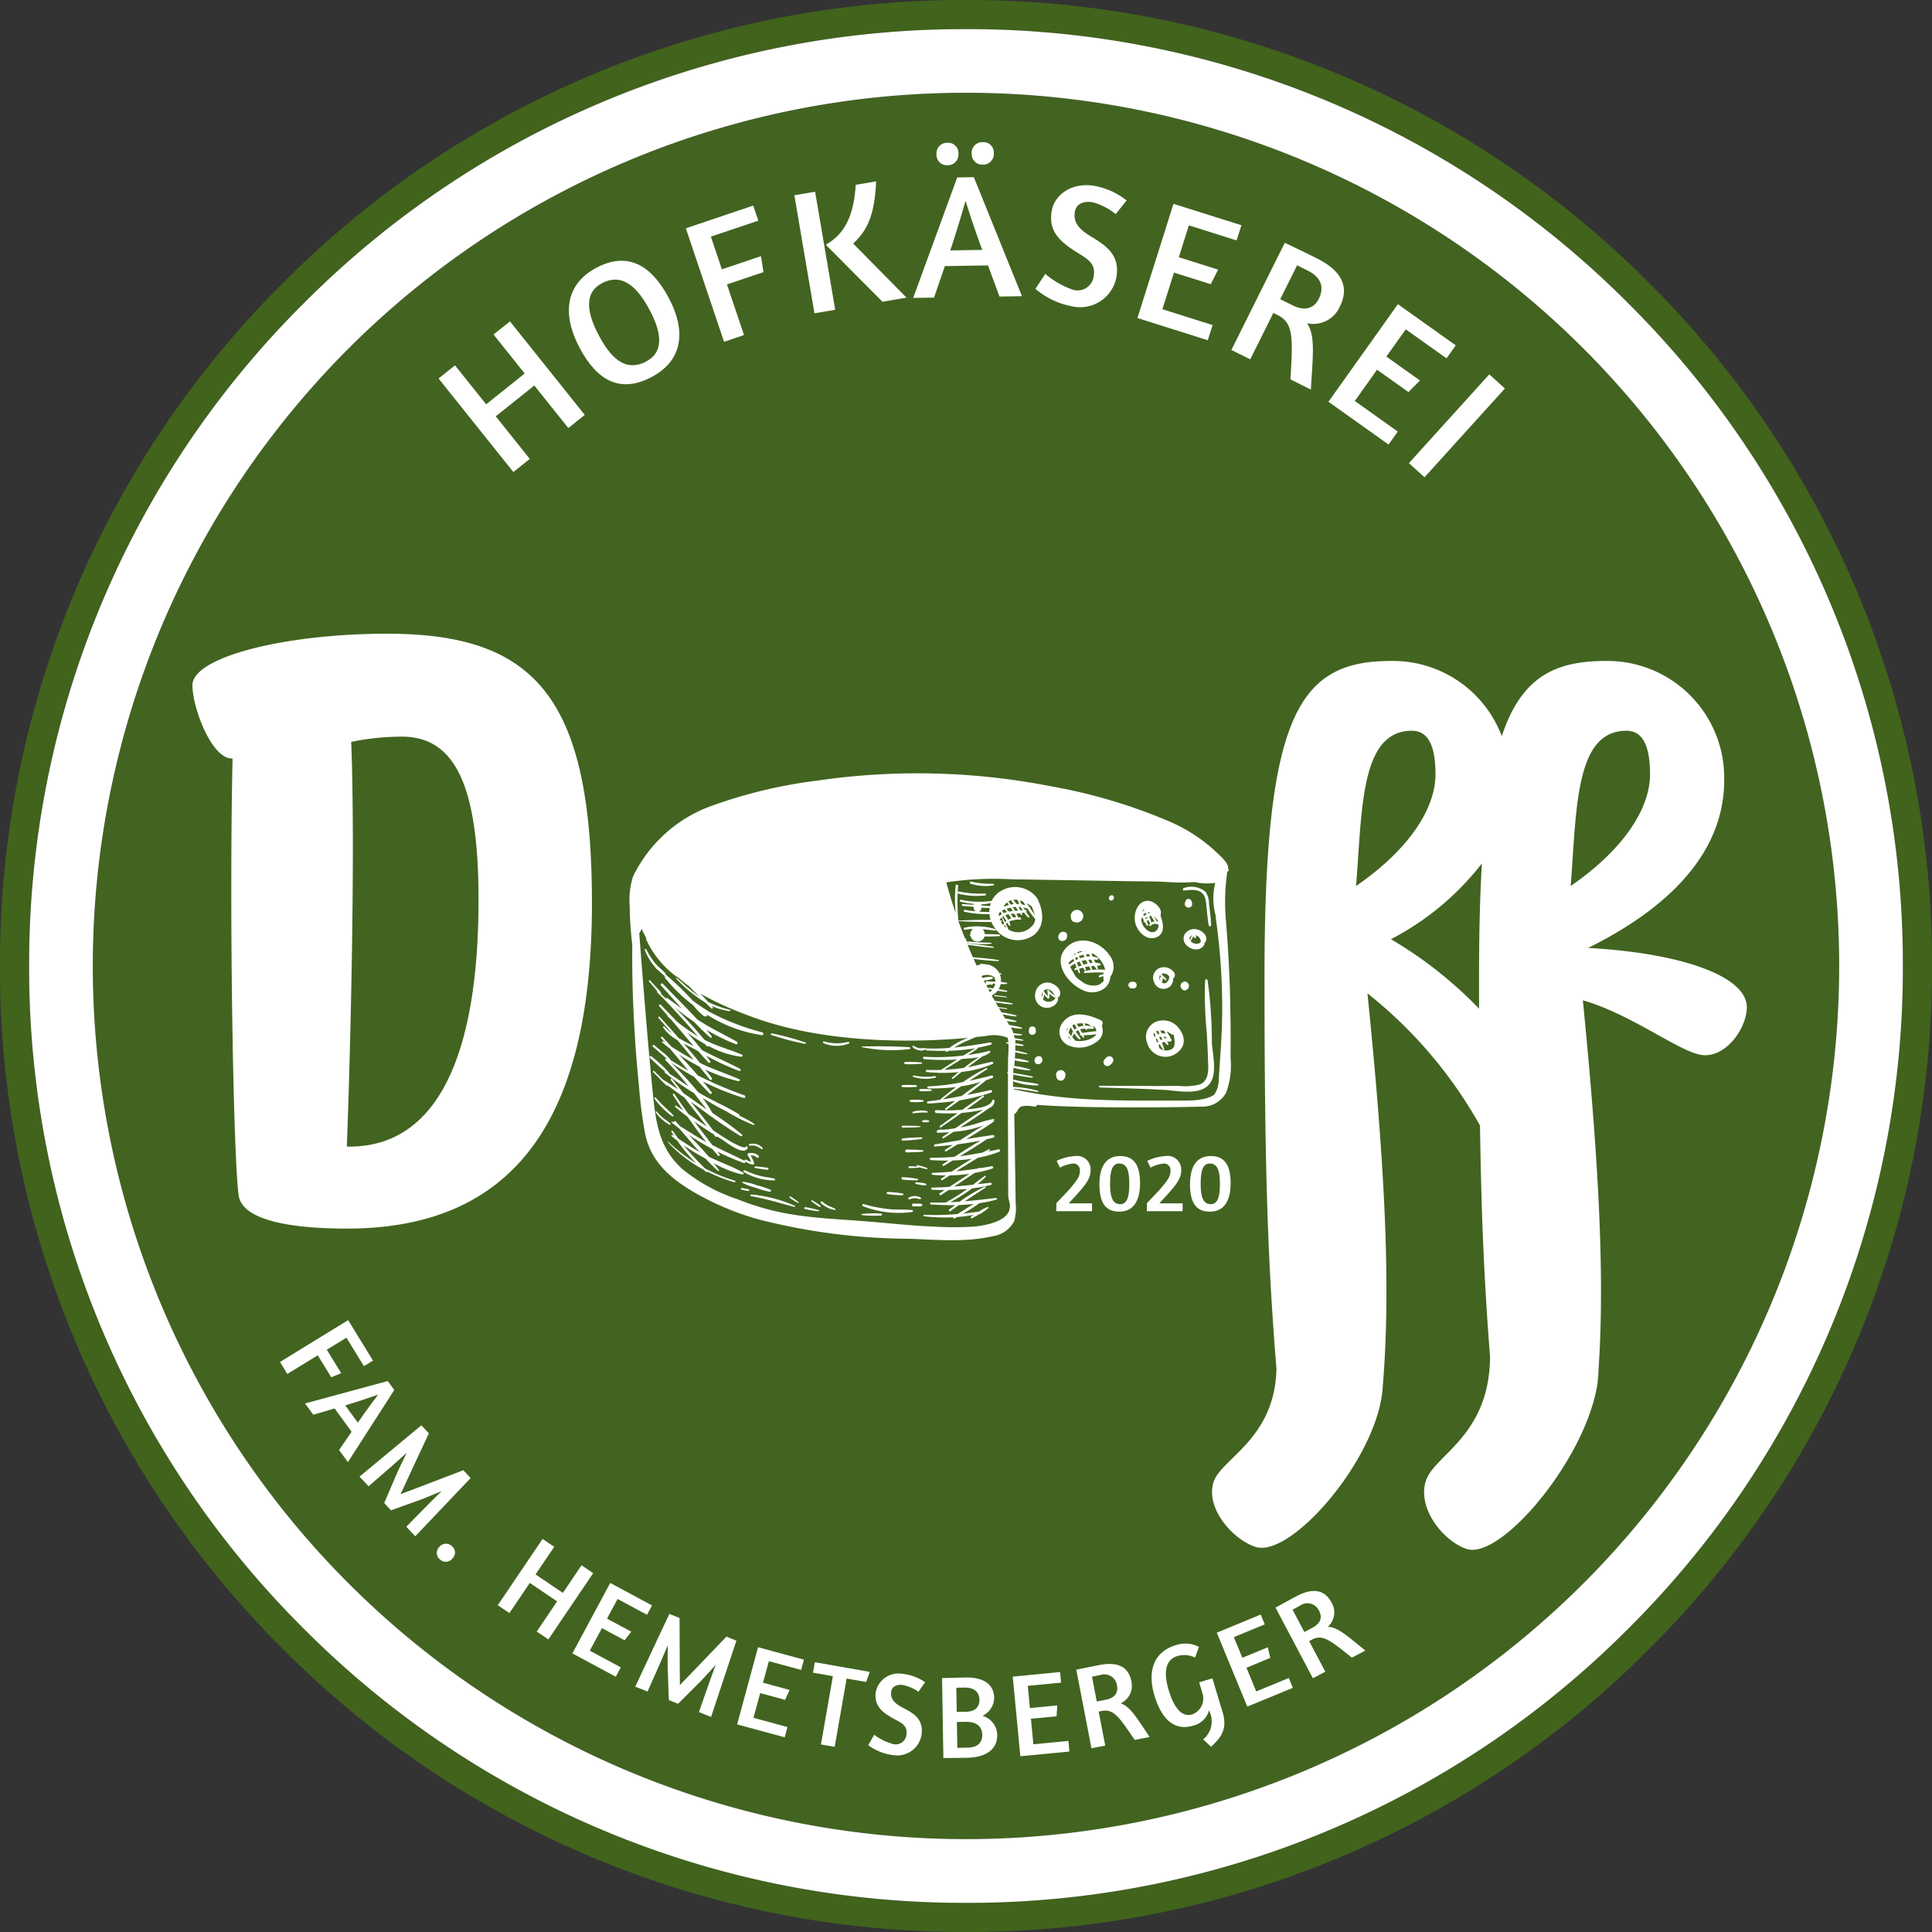
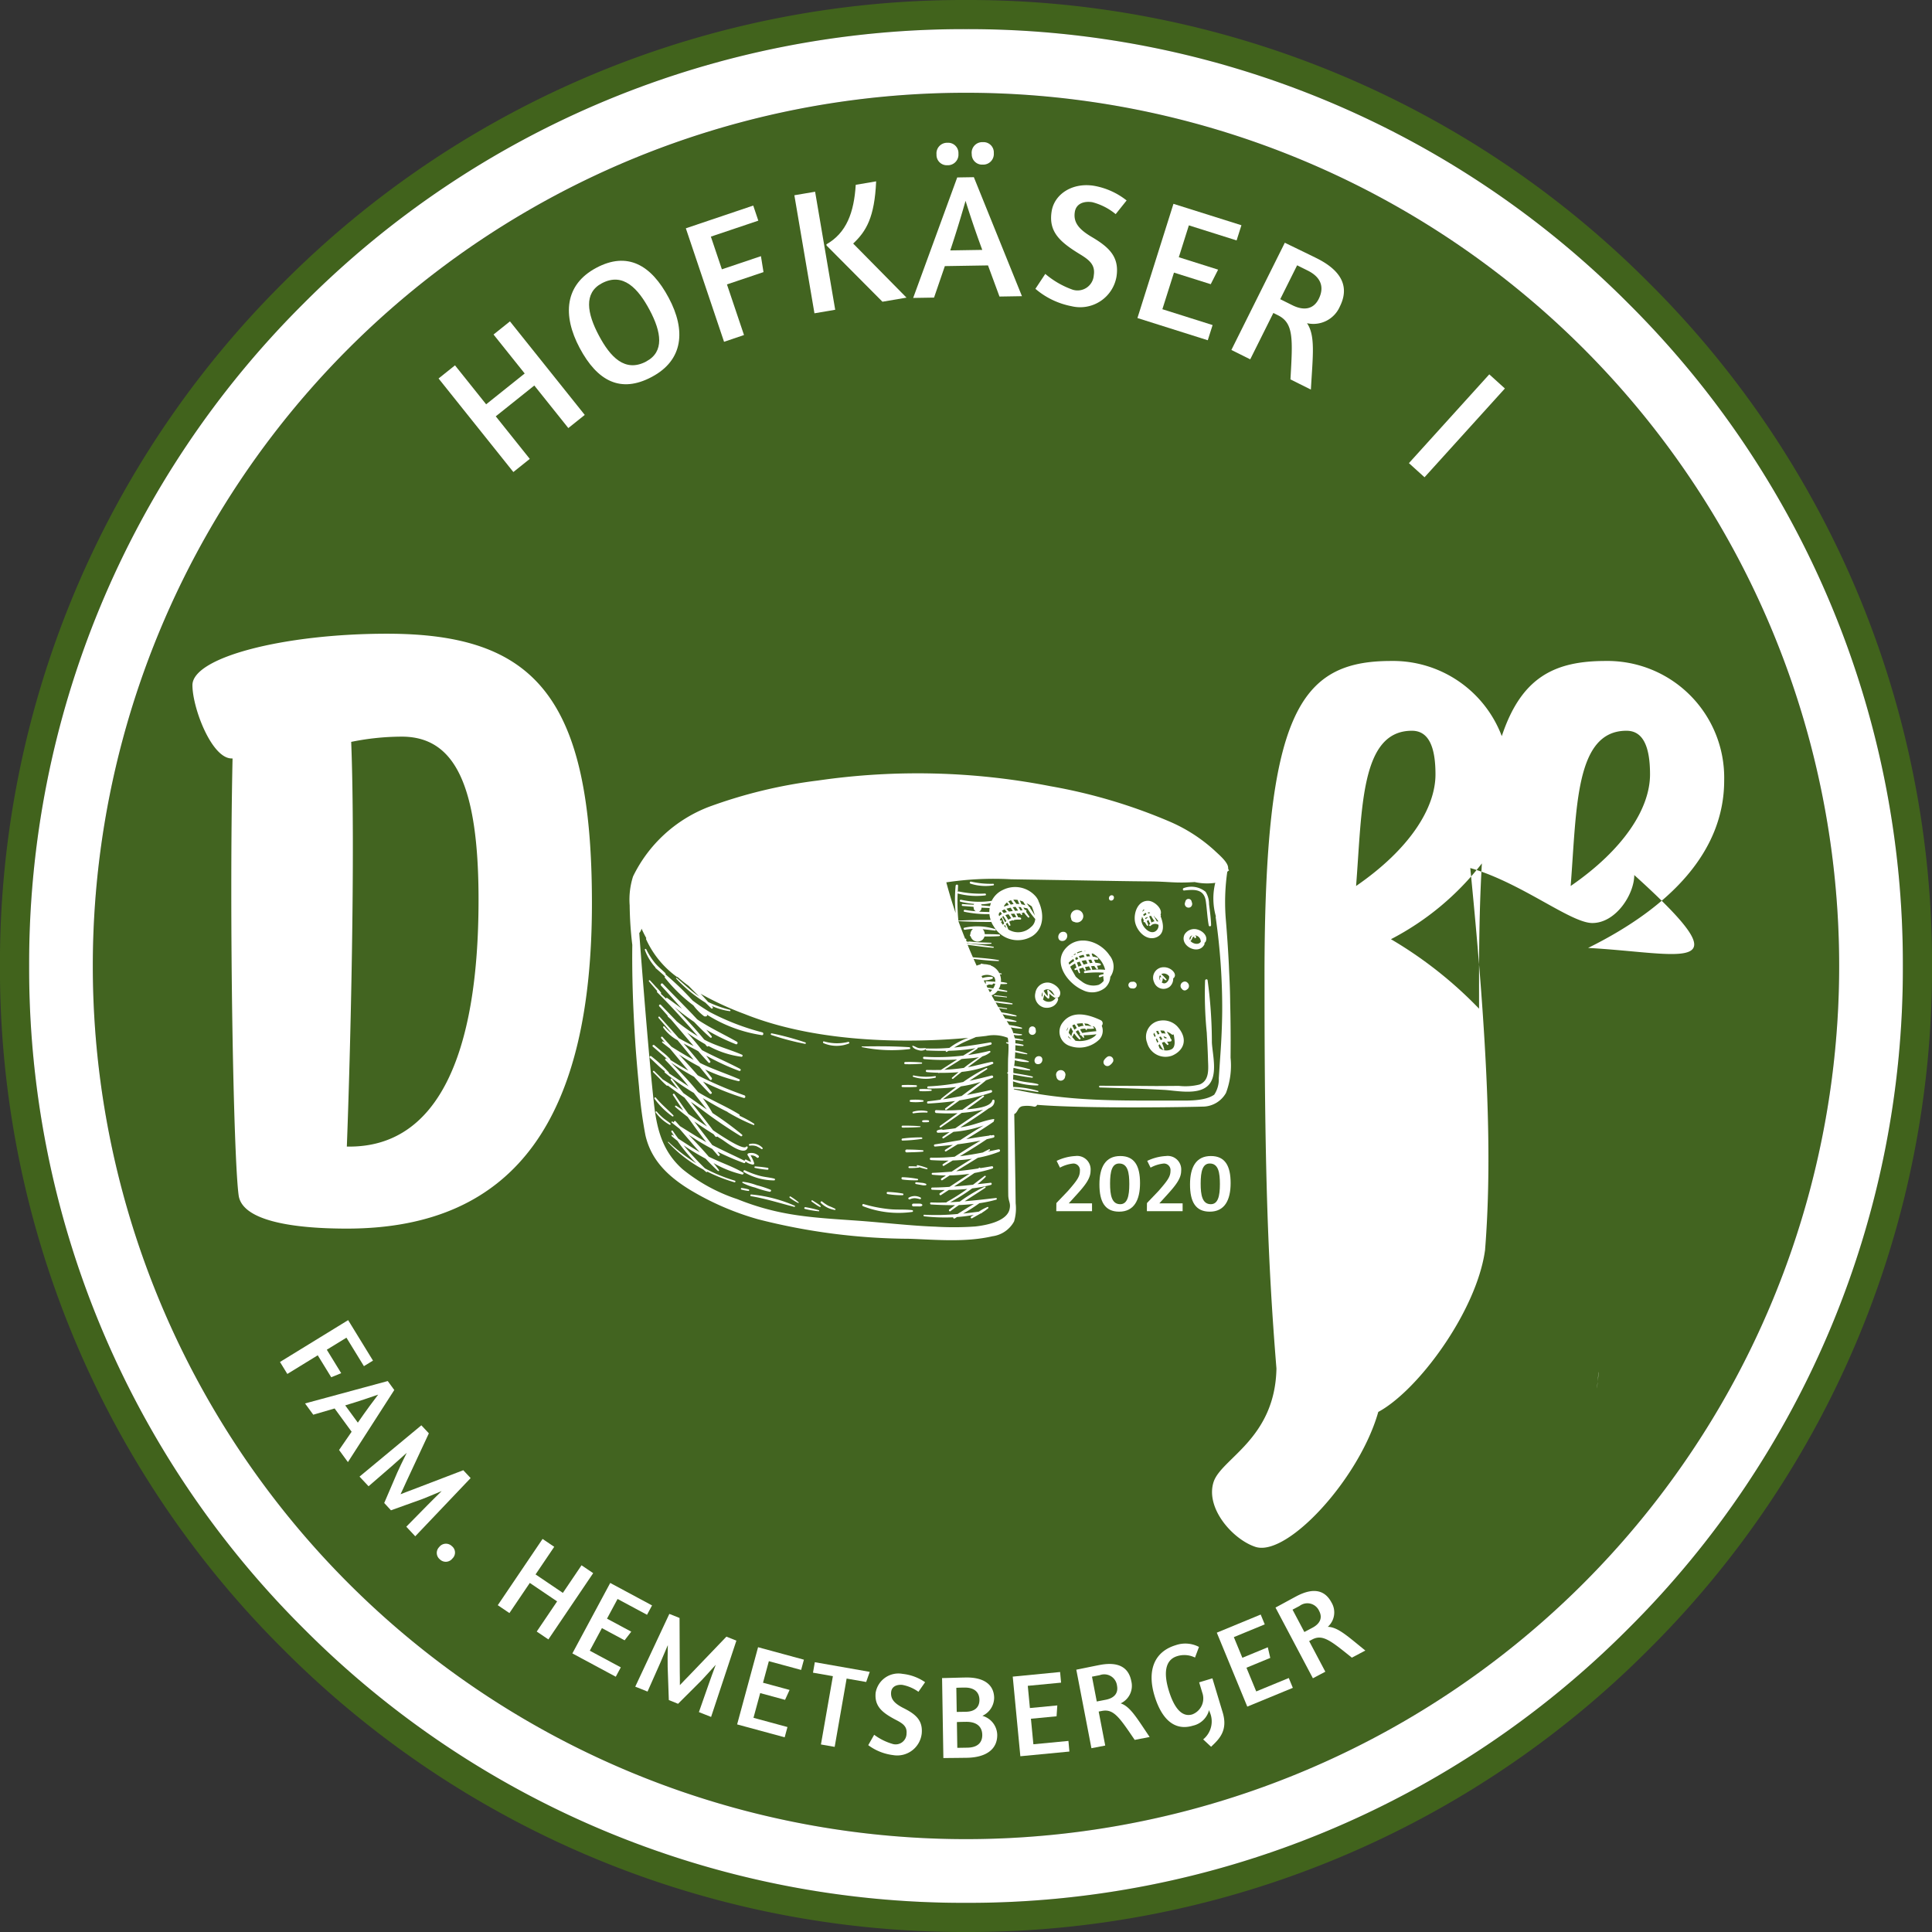
<svg xmlns="http://www.w3.org/2000/svg" width="200.021" height="200.021" viewBox="0 0 200.021 200.021">
  <rect x="0" y="0" width="200.021" height="200.021" fill="#333333" stroke="none" />
  <g id="Gruppe_84" data-name="Gruppe 84" transform="translate(-780.68 -1229.502)">
    <circle id="Ellipse_7" data-name="Ellipse 7" cx="90.397" cy="90.397" r="90.397" transform="translate(790.292 1239.113)" fill="#426420" />
    <g id="Gruppe_62" data-name="Gruppe 62" transform="translate(809.666 1366.175)">
      <path id="Pfad_161" data-name="Pfad 161" d="M91.689-2079.358l-.938.576-1.81-2.95-2.033,1.248,1.491,2.429-1.034.42-1.395-2.272-3.148,1.932-.761-1.241,7.057-4.332Z" transform="translate(-82.06 2083.549)" fill="#fff" />
      <path id="Pfad_162" data-name="Pfad 162" d="M98.643-2064.763l-4.8,7.464-.916-1.254,1.3-1.89-1.761-2.41-2.21.646-.851-1.166,8.562-2.319Zm-1.667.477c-.713.248-1.97.682-3.412,1.115l1.306,1.787C95.743-2062.657,96.549-2063.731,96.976-2064.286Z" transform="translate(-86.809 2071.999)" fill="#fff" />
      <path id="Pfad_163" data-name="Pfad 163" d="M107.935-2044.684l1.353-3.155c.16-.367.579-1.244.977-2.035-.625.567-1.285,1.15-1.526,1.359l-2.425,2.1-.935-1,6.4-5.311.777.831-2.361,5.068c-.168.358-.366.827-.57,1.236.413-.167.877-.333,1.271-.485l5.225-2,.76.813-5.734,6.027-.927-.992,2.223-2.261c.286-.284.878-.887,1.442-1.43-.79.336-1.65.688-1.992.823l-3.259,1.17Z" transform="translate(-97.142 2063.616)" fill="#fff" />
      <path id="Pfad_164" data-name="Pfad 164" d="M128.335-2016.405a.856.856,0,0,1-.067-1.27.876.876,0,0,1,1.32-.088.839.839,0,0,1,.05,1.271A.869.869,0,0,1,128.335-2016.405Z" transform="translate(-111.784 2041.17)" fill="#fff" />
      <path id="Pfad_165" data-name="Pfad 165" d="M149.208-2014.866l-2.11,3.121-1.206-.815,4.638-6.86,1.206.816-1.932,2.858,2.827,1.911,1.932-2.858,1.206.816-4.638,6.86-1.206-.815,2.11-3.121Z" transform="translate(-123.343 2042.074)" fill="#fff" />
      <path id="Pfad_166" data-name="Pfad 166" d="M176-2004.194l-.521.969-3.049-1.638-1.094,2.037,2.511,1.349-.688.894-2.349-1.262-1.256,2.338,3.211,1.725-.521.97-4.493-2.414,3.919-7.295Z" transform="translate(-137.479 2033.732)" fill="#fff" />
      <path id="Pfad_167" data-name="Pfad 167" d="M189.659-1988.53l-.12-3.432c-.012-.4-.006-1.372.017-2.258-.324.78-.672,1.588-.8,1.879l-1.3,2.932-1.273-.507,3.529-7.534,1.057.422.023,5.592c0,.4.022.9.011,1.36.3-.327.651-.675.944-.98l3.874-4.039,1.034.412-2.62,7.9-1.261-.5,1.048-2.992c.138-.38.416-1.177.695-1.909-.572.641-1.2,1.326-1.451,1.594l-2.45,2.447Z" transform="translate(-149.401 2027.865)" fill="#fff" />
      <path id="Pfad_168" data-name="Pfad 168" d="M222.958-1986.389l-.288,1.062-3.341-.906-.605,2.231,2.751.746-.469,1.026-2.573-.7-.695,2.561,3.518.954-.288,1.063-4.923-1.335,2.168-7.991Z" transform="translate(-168.715 2021.543)" fill="#fff" />
      <path id="Pfad_169" data-name="Pfad 169" d="M243.782-1981.243l-2.024-.354-1.237,7.072-1.422-.249,1.237-7.072-2.06-.36.19-1.085,5.686,1Z" transform="translate(-183.093 2018.707)" fill="#fff" />
      <path id="Pfad_170" data-name="Pfad 170" d="M260.008-1973.726a2.549,2.549,0,0,1-2.965,2.238,5.394,5.394,0,0,1-2.572-1.03l.613-1.075a5.971,5.971,0,0,0,1.964.964,1.125,1.125,0,0,0,1.388-1.091c.066-.731-.373-1.041-1.1-1.413-1.407-.741-2.232-1.393-2.1-2.806a2.392,2.392,0,0,1,2.793-1.959,5.024,5.024,0,0,1,2.329.862l-.691.993a4.191,4.191,0,0,0-1.667-.715c-.585-.053-1.108.17-1.161.755-.066.731.36,1.187,1.323,1.667C259.4-1975.709,260.13-1975.078,260.008-1973.726Z" transform="translate(-193.567 2016.522)" fill="#fff" />
      <path id="Pfad_171" data-name="Pfad 171" d="M278.563-1978.809c1.884-.031,2.911.747,2.934,2.1a2.077,2.077,0,0,1-1.218,1.867,2.1,2.1,0,0,1,1.537,1.957c.023,1.406-1.013,2.353-3.166,2.388-.881.014-2.128.022-2.41.027l-.135-8.28C276.349-1978.749,277.915-1978.8,278.563-1978.809Zm0,3.548c1.027-.017,1.422-.562,1.411-1.247-.01-.636-.376-1.278-1.574-1.259-.355.006-.623.01-.819.026l.041,2.495Zm.171,3.716c1.113-.018,1.544-.588,1.532-1.333-.011-.685-.4-1.364-1.71-1.342-.391.006-.7.011-.917.027l.043,2.666Z" transform="translate(-207.558 2015.809)" fill="#fff" />
      <path id="Pfad_172" data-name="Pfad 172" d="M301.738-1980.414l.1,1.1-3.446.329.22,2.3,2.837-.271-.077,1.125-2.654.254.253,2.642,3.629-.346.1,1.1-5.078.486-.788-8.243Z" transform="translate(-220.971 2016.846)" fill="#fff" />
      <path id="Pfad_173" data-name="Pfad 173" d="M317.852-1982.672c1.981-.382,3.015.266,3.286,1.671a2,2,0,0,1-1.1,2.3c1,.331,1.678,1.533,3,3.483l-1.549.3c-1.583-2.336-2.179-3.23-3.38-3l-.348.067.678,3.519-1.429.275-1.566-8.13C315.682-1982.23,317.215-1982.55,317.852-1982.672Zm.631,3.6c.888-.171,1.327-.679,1.176-1.459a1.33,1.33,0,0,0-1.791-1.088l-.8.155.495,2.57Z" transform="translate(-233 2018.377)" fill="#fff" />
      <path id="Pfad_174" data-name="Pfad 174" d="M343.514-1981.694l-.049-.164a2.223,2.223,0,0,1-1.672,1.616c-1.956.59-3.265-.74-3.979-3.105-.735-2.437-.161-4.514,2.2-5.229a3.036,3.036,0,0,1,2.406.181l-.411,1.1a2.5,2.5,0,0,0-1.834-.149c-1.335.4-1.389,1.876-.891,3.527.534,1.769,1.332,2.844,2.444,2.508a1.768,1.768,0,0,0,1.032-2.254l-.322-1.066,1.371-.414,1.064,3.526c.573,1.9-.385,2.787-1.2,3.558l-.818-.763A2.4,2.4,0,0,0,343.514-1981.694Z" transform="translate(-247.275 2022.229)" fill="#fff" />
      <path id="Pfad_175" data-name="Pfad 175" d="M361.165-1997.257l.42,1.017-3.2,1.32.881,2.138,2.635-1.087.255,1.1-2.465,1.017,1.012,2.454,3.37-1.389.42,1.018-4.716,1.944-3.156-7.656Z" transform="translate(-259.631 2027.739)" fill="#fff" />
      <path id="Pfad_176" data-name="Pfad 176" d="M376-2003.619c1.784-.944,2.962-.625,3.632.639a2,2,0,0,1-.38,2.525c1.051.025,2.052.976,3.886,2.455l-1.395.738c-2.2-1.771-3.027-2.453-4.109-1.881l-.313.166,1.675,3.168-1.287.68-3.872-7.32C374.059-2002.563,375.432-2003.316,376-2003.619Zm1.656,3.261c.8-.423,1.071-1.037.7-1.74a1.33,1.33,0,0,0-2.031-.517l-.724.383,1.224,2.314Z" transform="translate(-270.77 2032.208)" fill="#fff" />
    </g>
    <path id="Pfad_651" data-name="Pfad 651" d="M170.735-2441.157a99.36,99.36,0,0,0-70.721-29.292A99.358,99.358,0,0,0,29.3-2441.157,99.344,99.344,0,0,0,0-2370.44,99.346,99.346,0,0,0,29.3-2299.719a99.358,99.358,0,0,0,70.717,29.291,99.36,99.36,0,0,0,70.721-29.291,99.36,99.36,0,0,0,29.292-70.721A99.358,99.358,0,0,0,170.735-2441.157Zm-2.134,139.3a96.358,96.358,0,0,1-68.587,28.409,96.356,96.356,0,0,1-68.584-28.409A96.359,96.359,0,0,1,3.022-2370.44a96.355,96.355,0,0,1,28.408-68.583,96.355,96.355,0,0,1,68.584-28.409,96.357,96.357,0,0,1,68.587,28.409,96.355,96.355,0,0,1,28.408,68.583A96.359,96.359,0,0,1,168.6-2301.853Z" transform="translate(780.675 3699.951)" fill="#41631c" />
    <path id="Pfad_652" data-name="Pfad 652" d="M174.124-2433.5a96.358,96.358,0,0,0-68.587-28.408A96.356,96.356,0,0,0,36.953-2433.5a96.355,96.355,0,0,0-28.408,68.583,96.358,96.358,0,0,0,28.408,68.587,96.358,96.358,0,0,0,68.584,28.408,96.36,96.36,0,0,0,68.587-28.408,96.358,96.358,0,0,0,28.408-68.587A96.355,96.355,0,0,0,174.124-2433.5ZM105.537-2274.52a90.4,90.4,0,0,1-90.4-90.4,90.4,90.4,0,0,1,90.4-90.4,90.4,90.4,0,0,1,90.4,90.4A90.4,90.4,0,0,1,105.537-2274.52Z" transform="translate(775.152 3694.427)" fill="#fff" />
    <g id="Gruppe_63" data-name="Gruppe 63" transform="translate(800.603 1295.11)">
      <g id="Gruppe_17" data-name="Gruppe 17" transform="translate(105.56 2.823)">
        <g id="Gruppe_16" data-name="Gruppe 16" transform="translate(0)">
          <path id="Pfad_179" data-name="Pfad 179" d="M467.935-2064.75a4.015,4.015,0,0,0,.113-.689C468.016-2065.213,467.981-2064.983,467.935-2064.75Z" transform="translate(-428.121 2140.077)" fill="#fff" />
-           <path id="Pfad_180" data-name="Pfad 180" d="M394.161-2247.021c8.581-4.242,14.088-10.022,14.088-17.337a12.089,12.089,0,0,0-12.283-12.371c-5.256,0-8.711,1.664-10.742,7.782a12.039,12.039,0,0,0-11.47-7.782c-9.481,0-13.095,5.415-13.095,32.6,0,19.631.314,29.32,1.236,40.653-.141,7.294-5.708,9.3-6.507,11.746-.876,2.7,1.978,5.948,4.334,6.719,3.741,1.218,12.95-9.51,13.19-16.811.014-.088.021-.176.028-.265.721-9.3.36-20.817-1.625-40.232a46.244,46.244,0,0,1,11.654,13.688c.141,9.668.463,16.547,1.042,23.958-.067,8.185-5.765,10.131-6.641,12.809-.943,2.9,1.862,6.3,4.221,7.069,3.49,1.137,12-8.92,13.448-16.6v-.007c.046-.233.081-.463.113-.689,0-.017,0-.035,0-.053.025-.311.049-.625.071-.943.622-8.952.219-20.149-1.607-38.515,5.327,1.537,10.382,5.691,12.639,5.691,2.441,0,4.338-2.981,4.338-4.966C410.6-2244.039,404-2246.476,394.161-2247.021Zm-24.021-6.411c.632-8.036.452-16.073,5.779-16.073,1.717,0,2.441,1.625,2.441,4.515C378.36-2261.468,375.651-2257.226,370.14-2253.432Zm12.731,9.3q0,1.755,0,3.4a42.645,42.645,0,0,0-9.121-7.192,28.52,28.52,0,0,0,9.414-7.846C382.967-2252.421,382.871-2248.564,382.871-2244.131Zm9.485-9.3c.632-8.036.449-16.073,5.779-16.073,1.713,0,2.437,1.625,2.437,4.515C400.573-2261.468,397.863-2257.226,392.356-2253.432Z" transform="translate(-355.227 2276.729)" fill="#fff" />
+           <path id="Pfad_180" data-name="Pfad 180" d="M394.161-2247.021c8.581-4.242,14.088-10.022,14.088-17.337a12.089,12.089,0,0,0-12.283-12.371c-5.256,0-8.711,1.664-10.742,7.782a12.039,12.039,0,0,0-11.47-7.782c-9.481,0-13.095,5.415-13.095,32.6,0,19.631.314,29.32,1.236,40.653-.141,7.294-5.708,9.3-6.507,11.746-.876,2.7,1.978,5.948,4.334,6.719,3.741,1.218,12.95-9.51,13.19-16.811.014-.088.021-.176.028-.265.721-9.3.36-20.817-1.625-40.232c.141,9.668.463,16.547,1.042,23.958-.067,8.185-5.765,10.131-6.641,12.809-.943,2.9,1.862,6.3,4.221,7.069,3.49,1.137,12-8.92,13.448-16.6v-.007c.046-.233.081-.463.113-.689,0-.017,0-.035,0-.053.025-.311.049-.625.071-.943.622-8.952.219-20.149-1.607-38.515,5.327,1.537,10.382,5.691,12.639,5.691,2.441,0,4.338-2.981,4.338-4.966C410.6-2244.039,404-2246.476,394.161-2247.021Zm-24.021-6.411c.632-8.036.452-16.073,5.779-16.073,1.717,0,2.441,1.625,2.441,4.515C378.36-2261.468,375.651-2257.226,370.14-2253.432Zm12.731,9.3q0,1.755,0,3.4a42.645,42.645,0,0,0-9.121-7.192,28.52,28.52,0,0,0,9.414-7.846C382.967-2252.421,382.871-2248.564,382.871-2244.131Zm9.485-9.3c.632-8.036.449-16.073,5.779-16.073,1.713,0,2.437,1.625,2.437,4.515C400.573-2261.468,397.863-2257.226,392.356-2253.432Z" transform="translate(-355.227 2276.729)" fill="#fff" />
        </g>
      </g>
      <path id="Pfad_181" data-name="Pfad 181" d="M468.35-2068.255c-.014.307-.042.622-.085.939.025-.311.049-.625.071-.943Z" transform="translate(-322.774 2144.725)" fill="#fff" />
      <path id="Pfad_182" data-name="Pfad 182" d="M61.188-2226.563c-.542-3.883-.993-28.627-.632-45.243h-.09c-2.077,0-4.064-5.238-4.064-7.586,0-2.89,9.482-5.328,20.138-5.328,15.262,0,21.222,6.5,21.222,27.905,0,21.764-7.586,33.684-25.376,33.684C66.426-2223.132,61.55-2224.035,61.188-2226.563Zm24.835-30.614c0-12.011-2.529-16.887-7.947-16.887a26.424,26.424,0,0,0-5.238.542c.452,11.378-.09,32.42-.451,41.9h.271C81.688-2231.62,86.023-2240.922,86.023-2257.177Z" transform="translate(-56.402 2284.721)" fill="#fff" />
    </g>
    <g id="Gruppe_64" data-name="Gruppe 64" transform="translate(890.041 1349.186)">
      <path id="Pfad_183" data-name="Pfad 183" d="M311.561-2131.642a1.4,1.4,0,0,1,1.573,1.538c0,.773-.542,1.475-1.44,2.462l-.818.9h2.409v.809h-3.7l.009-.835c.2-.222,1.022-1.067,1.218-1.28.933-1.075,1.218-1.467,1.218-2.071a.68.68,0,0,0-.684-.747,3.583,3.583,0,0,0-1.378.427l-.346-.7A5.085,5.085,0,0,1,311.561-2131.642Z" transform="translate(-309.588 2131.642)" fill="#fff" />
      <path id="Pfad_184" data-name="Pfad 184" d="M324.266-2125.882c-1.467,0-2.044-1.013-2.044-2.818,0-1.777.622-2.942,2.16-2.942,1.467,0,2.044,1.014,2.044,2.8C326.426-2127.073,325.8-2125.882,324.266-2125.882Zm.107-.773c.746,0,.942-.835.942-2.08,0-1.182-.151-2.133-1.049-2.133-.738,0-.942.809-.942,2.071C323.324-2127.616,323.484-2126.655,324.373-2126.655Z" transform="translate(-317.759 2131.642)" fill="#fff" />
      <path id="Pfad_185" data-name="Pfad 185" d="M338.113-2131.642a1.4,1.4,0,0,1,1.573,1.538c0,.773-.542,1.475-1.44,2.462l-.818.9h2.409v.809h-3.7l.009-.835c.2-.222,1.022-1.067,1.218-1.28.933-1.075,1.218-1.467,1.218-2.071a.68.68,0,0,0-.684-.747,3.583,3.583,0,0,0-1.378.427l-.347-.7A5.086,5.086,0,0,1,338.113-2131.642Z" transform="translate(-326.761 2131.642)" fill="#fff" />
      <path id="Pfad_186" data-name="Pfad 186" d="M350.818-2125.882c-1.467,0-2.045-1.013-2.045-2.818,0-1.777.622-2.942,2.16-2.942,1.467,0,2.044,1.014,2.044,2.8C352.977-2127.073,352.355-2125.882,350.818-2125.882Zm.106-.773c.747,0,.943-.835.943-2.08,0-1.182-.151-2.133-1.049-2.133-.738,0-.942.809-.942,2.071C349.875-2127.616,350.035-2126.655,350.924-2126.655Z" transform="translate(-334.931 2131.642)" fill="#fff" />
    </g>
    <g id="Gruppe_65" data-name="Gruppe 65" transform="translate(845.853 1309.566)">
      <path id="Pfad_187" data-name="Pfad 187" d="M311.416-2194.028c-1.429,1.535.184,3.688,1.738,4.364a2.13,2.13,0,0,0,2.308-.241,1.65,1.65,0,0,0,.541-1.13,1.829,1.829,0,0,0-.077-2.221C314.96-2194.714,312.739-2195.457,311.416-2194.028Zm1.651.318a.464.464,0,0,0,.029.068,2.805,2.805,0,0,0-.5.174.2.2,0,0,1-.048-.077A1.334,1.334,0,0,1,313.068-2193.71Zm-.029,1.487c-.116.049-.232.087-.338.135-.048-.145-.106-.28-.164-.425.1-.039.193-.067.29-.1C312.9-2192.483,312.961-2192.348,313.038-2192.223Zm-.01-.454a2.519,2.519,0,0,1,.454-.087c.058.116.106.241.164.357-.135.029-.27.068-.4.106C313.183-2192.425,313.106-2192.551,313.029-2192.676Zm-.589-.1c-.029-.067-.048-.145-.077-.212a1.483,1.483,0,0,1,.212-.106,1.886,1.886,0,0,0,.106.2C312.594-2192.85,312.517-2192.812,312.44-2192.773Zm-.058-.676a.253.253,0,0,1,.039.067c-.058.039-.116.068-.174.106l-.029-.058C312.275-2193.381,312.333-2193.41,312.382-2193.449Zm-.3.241a.075.075,0,0,1,.01.039,1.355,1.355,0,0,0-.154.106Zm-.319.908c-.029-.058-.048-.116-.077-.184a2.217,2.217,0,0,1,.5-.406c.019.068.048.146.077.222A3.207,3.207,0,0,0,311.764-2192.3Zm3.013,2.1a1.943,1.943,0,0,1-1.748-.367,4.5,4.5,0,0,1-.608-.492c-.2-.348-.4-.676-.57-1.024a3.647,3.647,0,0,1,.5-.328c.058.145.1.29.154.425-.058.029-.116.058-.164.087-.1.047-.029.2.068.164l.174-.058c.058.115.106.241.164.357a.07.07,0,0,0,.125-.058c-.029-.116-.068-.242-.106-.367.135-.048.28-.086.415-.125.058.087.106.173.164.25.039.068.164.029.135-.058s-.068-.154-.106-.242a2.891,2.891,0,0,1,.29-.058c.038-.01.087-.02.135-.029.067.136.135.251.212.377a4.94,4.94,0,0,0-.657.115c-.116.029-.1.222.029.213a10.779,10.779,0,0,1,1.932-.048c-.01.048-.019.106-.029.164a1.416,1.416,0,0,0-.4.106c-.126.039-.077.251.058.2a2.278,2.278,0,0,0,.328-.125c.01.184.039.367.048.5A1.46,1.46,0,0,1,314.777-2190.2Zm-.7-3.225a.121.121,0,0,0,.087-.039,2.412,2.412,0,0,1,.676.541.175.175,0,0,1,.048.067.034.034,0,0,0,.029.01,2.671,2.671,0,0,1,.55,1.062v.02a6.792,6.792,0,0,0-1.333.009c0-.009.01-.009,0-.019-.029-.125-.077-.242-.116-.367.106-.01.222-.01.329-.02a1.9,1.9,0,0,0,.232.319.085.085,0,0,0,.145-.077c-.029-.087-.068-.174-.106-.261a2.015,2.015,0,0,0,.338-.049c.1-.019.077-.154,0-.183a2.021,2.021,0,0,0-.492-.078c-.039-.077-.077-.164-.116-.241-.019-.029-.019-.058-.039-.078.116,0,.232-.009.348,0s.135-.165.029-.2a1.808,1.808,0,0,0-.5-.116l-.116-.29A.009.009,0,0,0,314.081-2193.429Zm.087.946a1.271,1.271,0,0,0-.27.029c-.048-.116-.106-.231-.164-.348.1-.01.2-.01.3-.019C314.081-2192.705,314.12-2192.589,314.168-2192.483Zm-.27-.676c-.106,0-.212.009-.319.02a2.268,2.268,0,0,0-.106-.222c.116-.02.222-.029.338-.039C313.84-2193.313,313.869-2193.236,313.9-2193.159Zm-.4-.541a1.13,1.13,0,0,0-.174.029c-.01-.009-.01-.019-.019-.029A1.276,1.276,0,0,1,313.5-2193.7Zm-.164.608a2.547,2.547,0,0,0-.464.126,2.375,2.375,0,0,0-.125-.213,3.912,3.912,0,0,1,.483-.135C313.27-2193.236,313.3-2193.168,313.338-2193.092Z" transform="translate(-266.224 2212.106)" fill="#fff" />
      <path id="Pfad_188" data-name="Pfad 188" d="M334.689-2202.616c1.023-.319.878-1.41.55-2.221a.108.108,0,0,0,0-.155h-.01c.261-.609-.637-1.41-1.236-1.439-1.12-.058-1.574,1.275-1.4,2.183S333.684-2202.317,334.689-2202.616Zm-.155-2.26c.029.019.048.049.077.068a.233.233,0,0,0,.125.144,3.668,3.668,0,0,1,.232.3h.01a.246.246,0,0,1,.01.077l-.145-.029a6.566,6.566,0,0,0-.328-.569C334.524-2204.876,334.524-2204.876,334.534-2204.876Zm.077.56a.868.868,0,0,0-.328.135,1.969,1.969,0,0,0-.126-.406c-.029-.077-.068-.164-.1-.241a.976.976,0,0,1,.183-.058C334.36-2204.692,334.476-2204.5,334.611-2204.316Zm-.521-.927a.525.525,0,0,0,.077.059,1.237,1.237,0,0,0-.2.077c-.009-.029-.019-.048-.029-.077s-.029-.029-.039-.039A1.177,1.177,0,0,1,334.09-2205.243Zm-.193.551a1.176,1.176,0,0,0-.135.1.2.2,0,0,1-.077.048.974.974,0,0,1-.058-.106c.077-.029.164-.068.241-.106C333.877-2204.74,333.887-2204.712,333.9-2204.692Zm-.125-.328c-.087.048-.174.106-.261.164a1.038,1.038,0,0,0-.077-.145.735.735,0,0,1,.309-.193.063.063,0,0,0-.01.058A.554.554,0,0,1,333.771-2205.021Zm-.29-.521a.349.349,0,0,0,.1.067.836.836,0,0,0-.251.193A.879.879,0,0,1,333.482-2205.542Zm-.193.936a.57.57,0,0,1,.038-.183c.058.125.116.261.184.386a.1.1,0,0,0,.1.173,2.223,2.223,0,0,0,.222.357c.048.067.145,0,.125-.067a3.3,3.3,0,0,0-.154-.4.389.389,0,0,1,.087-.049c.029-.029.068-.038.1-.067a1.472,1.472,0,0,0,.184.4.476.476,0,0,0-.106.1c-.058.086.068.183.145.106a.632.632,0,0,1,.8-.1.01.01,0,0,1,.01.01.7.7,0,0,1-.425.714c-.541.2-1.13-.444-1.284-.888a1.651,1.651,0,0,1-.087-.416A.064.064,0,0,0,333.288-2204.606Z" transform="translate(-280.255 2219.632)" fill="#fff" />
      <path id="Pfad_189" data-name="Pfad 189" d="M305.465-2180.87a.837.837,0,0,1-1.284.126,1.879,1.879,0,0,0,.116-.512,2.163,2.163,0,0,0,.387.406c.038.029.135.029.145-.039a1.854,1.854,0,0,0,.01-.464,2.3,2.3,0,0,0,.57.435.1.1,0,0,0,.135-.058.232.232,0,0,0,.319-.058c.415-.667-.444-1.352-1.043-1.448a1.267,1.267,0,0,0-1.429,1.072,1.25,1.25,0,0,0,.888,1.5,1.374,1.374,0,0,0,.937-.125,1.078,1.078,0,0,0,.531-.7A.158.158,0,0,0,305.465-2180.87Zm-.705-.907c.358.087.473.367.638.637a2.2,2.2,0,0,1-.608-.551.089.089,0,0,0-.164.068,2.022,2.022,0,0,1,.048.531,1.672,1.672,0,0,1-.377-.482.073.073,0,0,0-.067-.04A.536.536,0,0,1,304.76-2181.778Zm-.647.714c-.019.01-.039.01-.058.02a.65.65,0,0,1,0-.194.756.756,0,0,1,.087-.26A1.6,1.6,0,0,1,304.113-2181.063Z" transform="translate(-261.374 2204.153)" fill="#fff" />
      <path id="Pfad_190" data-name="Pfad 190" d="M337.376-2171.36a1.687,1.687,0,0,0-1.371,2.279,1.971,1.971,0,0,0,2.6,1.343c1.11-.474,1.777-1.641.521-3.032A2.021,2.021,0,0,0,337.376-2171.36Zm-.232,1.053.145.319a.866.866,0,0,0-.164.067c-.067-.116-.125-.222-.183-.338A1.513,1.513,0,0,1,337.144-2170.307Zm.29.6a2.669,2.669,0,0,0,.164.28c-.068.029-.126.058-.184.086-.048-.106-.106-.212-.154-.318A1.1,1.1,0,0,1,337.434-2169.708Zm-.637.048c-.048-.087-.087-.184-.135-.28a1.421,1.421,0,0,1,.077-.174c.048.116.106.232.154.349C336.864-2169.728,336.825-2169.7,336.8-2169.66Zm.27.589c-.048-.125-.106-.231-.154-.347a.449.449,0,0,1,.1-.1c.058.116.106.231.164.347A.948.948,0,0,0,337.067-2169.071Zm1.507-.85a.122.122,0,0,0,.164-.029,1.229,1.229,0,0,1,.068.27c.039.319.183,1.053-.271,1.285a1.205,1.205,0,0,1-1.236-.1c-.039-.106-.077-.212-.116-.309.039-.039.087-.077.126-.117a4.466,4.466,0,0,0,.367.58c.039.048.126.02.106-.048a4.358,4.358,0,0,0-.241-.676,1.006,1.006,0,0,1,.2-.078.126.126,0,0,1,.058-.009,2.479,2.479,0,0,0,.27.28.083.083,0,0,0,.135-.1,1.5,1.5,0,0,0-.135-.213,2.435,2.435,0,0,0,.377-.02c.116-.019.126-.2.029-.261-.01,0-.019-.01-.029-.01v-.038a.391.391,0,0,1-.048-.087.122.122,0,0,0-.01-.058.572.572,0,0,0-.1-.164c-.077-.135-.164-.271-.251-.406A1.948,1.948,0,0,1,338.573-2169.921Zm-.869.2a.5.5,0,0,1,.116.02.93.93,0,0,1,.271.154,1.13,1.13,0,0,0-.251.029A2.424,2.424,0,0,1,337.7-2169.718Zm.232-.29a1.462,1.462,0,0,0-.405-.029,2.95,2.95,0,0,1-.154-.3,2.7,2.7,0,0,1,.4.029A2.983,2.983,0,0,0,337.936-2170.008Z" transform="translate(-282.421 2196.961)" fill="#fff" />
      <path id="Pfad_191" data-name="Pfad 191" d="M338.068-2185.436a1.033,1.033,0,0,0,1.613.483,1.078,1.078,0,0,0,.367-.879.155.155,0,0,0,.1-.077c.232-.309-.068-.667-.328-.841a1.319,1.319,0,0,0-.927-.213A1.084,1.084,0,0,0,338.068-2185.436Zm.6-.435a2.693,2.693,0,0,0,.048.3.78.78,0,0,1-.087-.184.5.5,0,0,1,.058-.4.552.552,0,0,1,.135.27C338.8-2185.967,338.657-2185.967,338.667-2185.871Zm.859-.28c.039.039.067.077.1.106a.719.719,0,0,1-.3.676.375.375,0,0,1-.464-.038.761.761,0,0,0,.1-.464,1.376,1.376,0,0,0,.3.241.063.063,0,0,0,.087-.087,4.053,4.053,0,0,0-.531-.541.513.513,0,0,1,.309-.067A.729.729,0,0,1,339.526-2186.151Z" transform="translate(-283.761 2207.049)" fill="#fff" />
      <path id="Pfad_192" data-name="Pfad 192" d="M348.4-2198.066a1.174,1.174,0,0,0-1.41.483c-.57,1.178,1.429,2.192,2.038,1.062a.23.23,0,0,0,.019-.193.305.305,0,0,0,.135-.136C349.423-2197.409,348.892-2197.912,348.4-2198.066Zm-.869,1.043a.321.321,0,0,1,.048-.328.41.41,0,0,1,.222-.135.432.432,0,0,0-.135.184,1.987,1.987,0,0,1-.077.222Zm1.111.232c-.232.328-.821.164-1.043-.116a.459.459,0,0,0,.154-.2c.029-.048.048-.106.077-.154s.067-.087.116-.087c.029,0,.077.029.058.068-.029.067.077.125.135.067.1-.106.029-.222-.087-.28a1.032,1.032,0,0,1,.2.048.654.654,0,0,1,.415.56c0,.02.01.029.019.048A.116.116,0,0,0,348.64-2196.792Z" transform="translate(-289.524 2214.261)" fill="#fff" />
      <path id="Pfad_193" data-name="Pfad 193" d="M314.889-2171.965a.363.363,0,0,0-.116-.579c-1.226-.58-2.9-1.053-3.891.2a1.545,1.545,0,0,0,.6,2.434,2.95,2.95,0,0,0,3.2-.676A1.347,1.347,0,0,0,314.889-2171.965Zm-1.8-.242c.116.01.251.029.367.049a2.717,2.717,0,0,1,.4.28,1.87,1.87,0,0,0-.657-.1c-.039-.077-.067-.154-.106-.222Zm-.715.029a3.178,3.178,0,0,1,.579-.039.088.088,0,0,0-.019.106l.087.145a1.8,1.8,0,0,0-.521.135c-.067-.107-.135-.222-.2-.328A.225.225,0,0,1,312.379-2172.177Zm-.473.135c.058-.02.126-.038.184-.058.077.125.145.251.222.376a1.384,1.384,0,0,0-.242.174c-.077-.136-.154-.28-.222-.425A.438.438,0,0,0,311.905-2172.042Zm-.637.541a.764.764,0,0,1,.126-.271c.01-.01.019-.019.029-.019a2.1,2.1,0,0,0-.116.348C311.3-2171.463,311.278-2171.482,311.268-2171.5Zm.319.85a.629.629,0,0,1-.183-.174.092.092,0,0,0,.039-.048,3.362,3.362,0,0,0,.319.328A1.058,1.058,0,0,1,311.587-2170.652Zm.174-.222-.29-.347a1.426,1.426,0,0,1,.232-.57,3.584,3.584,0,0,0,.222.425,1.063,1.063,0,0,0-.164.473Zm2.4,0a2.311,2.311,0,0,1-.966.435,2.779,2.779,0,0,1-1.024.029c-.125-.145-.251-.29-.377-.425a.073.073,0,0,0,.1-.048,1.053,1.053,0,0,1,.154-.29,2.624,2.624,0,0,0,.512.608c.067.058.183-.01.125-.1-.145-.241-.328-.454-.483-.686a1.344,1.344,0,0,1,.251-.154l.087.145c.048.068.087.145.126.213a.1.1,0,0,0,.087.173h.019a1.372,1.372,0,0,0,.222.252.048.048,0,0,0,.077-.049.784.784,0,0,0-.068-.212,10.469,10.469,0,0,0,1.342-.1A1.244,1.244,0,0,1,314.156-2170.874Zm-1.284-.338c-.048-.087-.106-.165-.154-.251-.019-.039-.048-.077-.068-.125a1.038,1.038,0,0,1,.251-.058c.1-.01.193-.02.28-.02a.926.926,0,0,0,.058.106c.048.077.154.01.125-.068-.01-.01-.01-.019-.019-.029a2.831,2.831,0,0,0,.7-.01.063.063,0,0,0,.019-.116,1,1,0,0,0-.145-.067.16.16,0,0,0,.135-.058.609.609,0,0,1,.261.444.136.136,0,0,0,.019.067A12.559,12.559,0,0,0,312.871-2171.211Z" transform="translate(-265.999 2198.096)" fill="#fff" />
      <path id="Pfad_194" data-name="Pfad 194" d="M323.857-2160.861a1.143,1.143,0,0,0-.367.348.4.4,0,0,0,.048.531.4.4,0,0,0,.531.02,1.064,1.064,0,0,0,.338-.377A.414.414,0,0,0,323.857-2160.861Z" transform="translate(-274.339 2190.179)" fill="#fff" />
      <path id="Pfad_195" data-name="Pfad 195" d="M309.975-2156.812a.47.47,0,0,0-.464.55.8.8,0,0,0,.039.164.449.449,0,0,0,.454.377.465.465,0,0,0,.435-.406,1.3,1.3,0,0,1,.039-.164A.481.481,0,0,0,309.975-2156.812Z" transform="translate(-265.343 2187.54)" fill="#fff" />
      <path id="Pfad_196" data-name="Pfad 196" d="M303.648-2160.912c-.541,0-.628.831-.087.831S304.188-2160.912,303.648-2160.912Z" transform="translate(-261.266 2190.192)" fill="#fff" />
      <path id="Pfad_197" data-name="Pfad 197" d="M302.251-2169.179a.931.931,0,0,1-.019-.164.346.346,0,0,0-.357-.29.353.353,0,0,0-.338.309.857.857,0,0,1-.019.164.367.367,0,0,0,.377.405A.374.374,0,0,0,302.251-2169.179Z" transform="translate(-260.178 2195.832)" fill="#fff" />
      <path id="Pfad_198" data-name="Pfad 198" d="M314.182-2202.536c.009.009.019.009.029.019a.667.667,0,0,0,.888-.55.66.66,0,0,0-.589-.715.652.652,0,0,0-.715.667.525.525,0,0,0,.048.212A.376.376,0,0,0,314.182-2202.536Z" transform="translate(-268.121 2217.92)" fill="#fff" />
      <path id="Pfad_199" data-name="Pfad 199" d="M310.57-2196.4c.618,0,.715-.956.1-.956S309.952-2196.4,310.57-2196.4Z" transform="translate(-265.765 2213.759)" fill="#fff" />
      <path id="Pfad_200" data-name="Pfad 200" d="M331.027-2182.032a.92.92,0,0,1,.164.009.36.36,0,0,0,.386-.367.359.359,0,0,0-.406-.337.976.976,0,0,1-.164.009.352.352,0,0,0-.29.348A.361.361,0,0,0,331.027-2182.032Z" transform="translate(-279.066 2204.301)" fill="#fff" />
      <path id="Pfad_201" data-name="Pfad 201" d="M284.611-2198.142a.8.8,0,0,0-.154-.445l-.068-.067c.415.038.84.087,1.284.145.1.019.1-.125.019-.155a6.144,6.144,0,0,0-3.187-.145c-.145.02-.087.242.058.212a6.089,6.089,0,0,1,.821-.087.777.777,0,0,0-.261.493v.078a.105.105,0,0,0,.029.193.718.718,0,0,0,.135.271.757.757,0,0,0,.512.28.853.853,0,0,0,.541-.164.683.683,0,0,0,.241-.367c.512,0,1.024,0,1.526-.038a.082.082,0,0,0,0-.165C285.616-2198.142,285.114-2198.142,284.611-2198.142Z" transform="translate(-247.831 2214.792)" fill="#fff" />
      <path id="Pfad_202" data-name="Pfad 202" d="M325.232-2207.516c.348,0,.406-.551.058-.551S324.885-2207.516,325.232-2207.516Z" transform="translate(-275.367 2220.689)" fill="#fff" />
      <path id="Pfad_203" data-name="Pfad 203" d="M347.942-2206.248a.4.4,0,0,0,.048-.376c-.019-.068-.039-.126-.058-.193a.336.336,0,0,0-.309-.183.326.326,0,0,0-.29.2c-.019.058-.039.125-.058.184a.388.388,0,0,0,.377.521A.353.353,0,0,0,347.942-2206.248Z" transform="translate(-289.762 2220)" fill="#fff" />
      <path id="Pfad_204" data-name="Pfad 204" d="M346.65-2181.937a.413.413,0,0,0,.212-.328.45.45,0,0,0-.174-.4l-.019-.02a.385.385,0,0,0-.406-.039.029.029,0,0,0-.019.01.445.445,0,0,0-.251.357.418.418,0,0,0,.145.357A.336.336,0,0,0,346.65-2181.937Z" transform="translate(-288.943 2204.321)" fill="#fff" />
      <path id="Pfad_205" data-name="Pfad 205" d="M199.963-2163.284c-1.12-.657-2.395-1.062-3.563-1.652-.666-.782-1.381-1.535-2.1-2.279a27.285,27.285,0,0,0,2.462,1.478c.2.232.4.464.6.7.077.077.232-.039.164-.126s-.154-.2-.232-.3a26.82,26.82,0,0,0,2.752,1.188c.106.029.174-.1.145-.174a1.653,1.653,0,0,0,.753.328c.087.019.183-.058.154-.145a3.341,3.341,0,0,0-.367-.8.8.8,0,0,1,.637.212c.126.116.309-.067.184-.183a1.113,1.113,0,0,0-1.062-.241.127.127,0,0,0-.068.183,3.664,3.664,0,0,1,.367.7,2.469,2.469,0,0,1-.512-.232c-.087-.057-.183.048-.154.125-1.111-.56-2.25-1.062-3.361-1.641-.618-.811-1.246-1.622-1.864-2.443.657.464,1.323.9,2,1.323.068.087.135.174.2.252a.106.106,0,0,0,.164-.02c.174.106.338.212.512.319.406.251,2.327,1.815,2.656.831.029-.087-.1-.165-.155-.087-.319.386-2.5-1.082-3.428-1.7q-1.13-1.492-2.308-2.955c.3.212.609.425.908.637a49.19,49.19,0,0,0,4.268,2.926c.1.057.222-.087.125-.164a32.991,32.991,0,0,0-3.051-2.231,15.9,15.9,0,0,0-1.014-1.545c.821.493,1.68,1,2.559,1.42a.074.074,0,0,0,.038.039,18.885,18.885,0,0,0,2.656,1.323c.087.029.125-.087.058-.135a11.273,11.273,0,0,0-1.507-.821.1.1,0,0,0-.038-.145c-1.236-.772-2.617-1.342-3.882-2.086-.125-.067-.241-.144-.367-.221a35.164,35.164,0,0,0-2.81-3.052c.773.531,1.574,1.014,2.395,1.468.531.6,1.072,1.188,1.632,1.748.1.087.27-.038.183-.145-.29-.376-.589-.743-.888-1.111a27.423,27.423,0,0,0,4.21,1.7c.174.057.242-.213.068-.271a40.09,40.09,0,0,1-4.819-2.066c-.638-.734-1.284-1.448-1.941-2.153a22.756,22.756,0,0,0,2.105,1.246c.367.444.734.888,1.091,1.343.1.115.261-.03.2-.155v-.009a.021.021,0,0,0-.019-.02v-.01c-.106-.135-.222-.28-.329-.425,0-.01-.01-.01-.019-.02l-.319-.405a16.591,16.591,0,0,0,3.438,1.208c.116.028.213-.154.087-.2-1.352-.589-2.752-1.033-4.065-1.69-.56-.676-1.12-1.352-1.7-2.009.464.242.927.473,1.323.686l.2.116c.348.4.7.782,1.052,1.169.087.1.261-.029.184-.135-.145-.2-.28-.4-.425-.588a24.15,24.15,0,0,0,3.438,1.593.116.116,0,0,0,.087-.212c-1.294-.686-2.656-1.255-3.95-1.941-.492-.618-1-1.227-1.535-1.815a19.179,19.179,0,0,0,1.844,1.188l.193.222a.1.1,0,0,0,.164-.029,9.684,9.684,0,0,0,3.418,1.12c.106.019.164-.174.058-.213-1.275-.55-2.617-.879-3.863-1.535-.019-.009-.038-.029-.058-.038-.966-1.178-2-2.289-3.081-3.37a25.227,25.227,0,0,0,2.038,1.545c.551.569,1.1,1.12,1.69,1.632a.1.1,0,0,0,.135-.135c-.183-.232-.367-.464-.56-.686a20.813,20.813,0,0,0,3.061,1.5c.155.058.251-.183.106-.261-1.236-.7-2.52-1.3-3.728-2.066-.135-.077-.261-.164-.386-.251-1.159-1.256-2.4-2.453-3.554-3.68-.116-.126-.3.068-.184.193.725.772,1.439,1.594,2.163,2.395-.5-.367-1-.743-1.516-1.11a.09.09,0,0,0-.145.048c-.174-.174-.357-.338-.531-.5.039-.019.048-.058.029-.106a4.623,4.623,0,0,0-.541-.608c-.193-.222-.4-.444-.6-.657a.072.072,0,0,0-.106.1c.183.222.367.435.55.647.1.116.2.241.309.358a.073.073,0,0,0-.019.116c1.478,1.458,2.839,3,4.21,4.548a17.883,17.883,0,0,1-2.173-1.526c-.55-.579-1.111-1.149-1.651-1.719a.113.113,0,0,0-.164.155c.3.319.579.637.869.966a.1.1,0,0,0,.029.106l.328.3c.782.908,1.545,1.825,2.327,2.733-.512-.251-1.043-.522-1.545-.821q-.971-1.115-1.97-2.2c-.068-.077-.183.039-.116.116.463.531.927,1.072,1.381,1.613a5.042,5.042,0,0,1-.773-.724c-.058-.067-.174.02-.125.106a4.4,4.4,0,0,0,1.487,1.313c.56.676,1.12,1.352,1.671,2.038-.782-.425-1.545-.888-2.3-1.362q-.478-.507-.927-1.014c-.087-.087-.213.038-.135.135.135.145.261.3.386.453-.058-.038-.116-.077-.183-.115s-.164.067-.087.115q.377.3.782.609c.637.762,1.265,1.526,1.912,2.289-.628-.348-1.255-.724-1.873-1.111a.093.093,0,0,0-.01-.087,5.854,5.854,0,0,0-.811-.735c-.28-.231-.55-.463-.831-.7-.106-.087-.251.058-.154.145.3.261.589.512.879.763.213.174.415.376.647.541-.01.01-.019.01-.019.02-.029-.029-.058-.048-.087-.077a.1.1,0,0,0-.135.135,33.916,33.916,0,0,1,2.414,2.733c-.686-.444-1.352-.9-2.038-1.352a.058.058,0,0,0,0-.077,14.259,14.259,0,0,0-1.815-1.681c-.106-.087-.251.058-.154.155.512.454,1.014.995,1.564,1.4a.086.086,0,0,0-.01.135,25,25,0,0,0,3,2.105c.444.579.9,1.149,1.352,1.719-.087-.058-.174-.125-.27-.183-.715-.5-1.429-1.014-2.154-1.516-.4-.493-.792-.985-1.178-1.478-.077-.1-.2.029-.125.125.251.319.5.647.753.975-.521-.347-1.033-.7-1.574-1.023h-.009c-.048-.058-.106-.106-.154-.155-.251-.251-.5-.492-.744-.734a.079.079,0,0,0-.116.106c.251.251.492.492.734.743a7.412,7.412,0,0,0,.686.667.078.078,0,0,0,.1-.02c.57.435,1.149.85,1.738,1.265.763.995,1.536,2,2.327,2.984-.647-.425-1.284-.86-1.922-1.293-.492-.677-.975-1.362-1.439-2.058-.067-.1-.232-.009-.164.1.348.531.705,1.063,1.062,1.593-.241-.174-.492-.338-.734-.492-.068-.048-.155.057-.1.116.425.367.85.7,1.294,1.042.618.889,1.255,1.768,1.931,2.607-.927-.511-1.815-1.091-2.723-1.65-.154-.165-.309-.339-.463-.512-.087-.087-.232.049-.145.145a1.7,1.7,0,0,0-.174-.106c-.058-.039-.135.048-.077.1.261.212.531.425.8.637.7.8,1.381,1.632,2.1,2.424-.753-.435-1.478-.917-2.211-1.39-.2-.261-.386-.531-.57-.8-.067-.1-.212-.009-.154.087l.29.435c-.058-.039-.116-.068-.164-.107-.077-.039-.164.068-.1.116.193.174.4.329.6.493a15.534,15.534,0,0,0,1.96,2.327,18,18,0,0,1-2.887-2.221c-.029-.029-.077.019-.048.048a14.131,14.131,0,0,0,3.65,2.81c.1.087.2.174.309.261a.082.082,0,0,0,.116-.039,16.241,16.241,0,0,0,2.8,1.1.086.086,0,0,0,.048-.165,16.576,16.576,0,0,1-3.1-1.274,32.267,32.267,0,0,1-2.211-2.385,25.6,25.6,0,0,0,2.24,1.361c.019.01.029.02.048.029.406.435.831.86,1.265,1.256.058.048.164-.02.106-.087-.174-.241-.367-.492-.56-.724a10.9,10.9,0,0,0,2.984,1.188C199.992-2163.11,200.06-2163.236,199.963-2163.284Z" transform="translate(-188.193 2204.625)" fill="#fff" />
      <path id="Pfad_206" data-name="Pfad 206" d="M190.09-2190.368c.338.28.657.579.985.869a.075.075,0,0,0-.029.116,16.1,16.1,0,0,0,2.955,2.877,5.678,5.678,0,0,0,.9.956c.183.135.222.241.464.164a.077.077,0,0,0,.048-.115l-.029-.058a14.643,14.643,0,0,0,5.717,2.135c.164.019.193-.251.039-.29a25.046,25.046,0,0,1-5.446-2.105,19.583,19.583,0,0,1-1.767-1.187c-.357-.386-.725-.773-1.1-1.15-.55-.54-1.13-1.062-1.719-1.573a.08.08,0,0,0-.01-.116c-.357-.367-.763-.667-1.091-1.072a7.61,7.61,0,0,1-.888-1.4.079.079,0,0,0-.145.058,5.536,5.536,0,0,0,1.1,1.826A.063.063,0,0,0,190.09-2190.368Z" transform="translate(-187.388 2210.531)" fill="#fff" />
      <path id="Pfad_207" data-name="Pfad 207" d="M278.428-2143.79l-1.1.231a1.67,1.67,0,0,1,.174-.106c.077-.058.01-.174-.068-.125-.212.106-.425.212-.637.328-.792.154-1.584.29-2.376.387.937-.57,1.874-1.14,2.781-1.758.232-.058.473-.106.705-.174.135-.038.116-.27-.029-.26-.087.02-.164.029-.242.039a.074.074,0,0,0-.1-.019c-.029.009-.048.029-.077.038-.792.106-1.584.232-2.376.367.956-.579,1.9-1.159,2.82-1.8a.093.093,0,0,0,.019-.135c.01,0,.019-.01.029-.01a.074.074,0,0,0-.058-.135c-.9.135-1.767.521-2.656.714-.261.058-.521.116-.773.154.995-.647,2-1.3,2.964-1.989a1.091,1.091,0,0,0,.444-.319v-.009c.01-.009.019-.02.019-.029a.726.726,0,0,0,.116-.415.118.118,0,0,0-.232-.029c-.2.7-1.777.84-2.637.917.589-.424,1.188-.85,1.758-1.294.077-.058-.019-.174-.1-.125-.714.463-1.419.956-2.115,1.458a19.353,19.353,0,0,1-2.7.039c-.193-.01-.184.289,0,.3a18.432,18.432,0,0,0,2.2.019c-.608.445-1.207.879-1.815,1.314-.1.068-.01.222.087.154.715-.5,1.439-.994,2.153-1.5a15.917,15.917,0,0,0,1.786-.241c.135-.029.28-.048.434-.078-.975.608-1.931,1.265-2.878,1.912-.434.068-.879.116-1.313.164a.086.086,0,0,0-.1-.039,1.086,1.086,0,0,0-.425.087.129.129,0,0,0,.039.251c.377-.009.782-.029,1.2-.058-.232.154-.473.318-.7.473-.1.068-.01.223.1.155.328-.222.676-.444,1.014-.666a12.054,12.054,0,0,0,3.119-.657c-.821.483-1.622,1-2.424,1.516-.879.154-1.758.309-2.636.444-.126.02-.1.232.029.222.608-.048,1.226-.106,1.844-.174-.261.174-.531.338-.792.512a.091.091,0,1,0,.1.154l1.188-.725c.8-.1,1.594-.231,2.376-.386-.908.531-1.806,1.1-2.685,1.67a20.482,20.482,0,0,1-2.453.1c-.154,0-.154.241,0,.251.6.038,1.207.057,1.825.048-.193.126-.386.241-.58.367-.106.067-.009.242.1.174.3-.183.6-.367.908-.55a17.311,17.311,0,0,0,1.99-.174c-.715.425-1.41.869-2.105,1.333-.656.048-1.313.1-1.989.125a.1.1,0,0,0,0,.194c.454.048.917.067,1.4.077-.155.105-.319.2-.473.309-.106.077,0,.25.106.174l.753-.492a16.258,16.258,0,0,0,2.057-.164c-.7.434-1.381.9-2.076,1.351-.58.039-1.169.068-1.767.068a.116.116,0,1,0,0,.231c.415.019.85.029,1.275.029-.164.106-.328.212-.5.328-.116.077,0,.271.116.193.27-.183.541-.357.811-.531.637-.009,1.275-.038,1.912-.106a21.519,21.519,0,0,1-2.1,1.342.061.061,0,0,0-.048.058c-.531.019-1.072.019-1.613,0-.125,0-.125.2,0,.212.821.048,1.651.078,2.492.068l-.608.463c-.087.068.029.232.125.165.29-.222.589-.435.888-.637.521-.02,1.033-.058,1.555-.116-.579.318-1.14.694-1.7,1.042a23.965,23.965,0,0,1-3.447.077c-.106-.009-.106.154,0,.164a19.278,19.278,0,0,0,2.993.1.111.111,0,0,0,.164.116l.232-.145a14.691,14.691,0,0,0,1.738-.222c-.087.058-.184.116-.271.173a.1.1,0,0,0,.106.174c.28-.164.589-.328.888-.5.019,0,.039-.009.067-.009a.117.117,0,0,0,.068-.068,4.463,4.463,0,0,0,.638-.463c.048-.048,0-.145-.068-.125a4.491,4.491,0,0,0-.9.483c-.55.077-1.091.145-1.632.2a16.734,16.734,0,0,0,1.642-1.043c.019-.01.019-.019.029-.029a13.292,13.292,0,0,0,1.758-.367c.087-.02.077-.184-.029-.174-1.091.126-2.163.251-3.245.338.715-.464,1.429-.918,2.144-1.391a.067.067,0,0,0-.068-.116,16.1,16.1,0,0,0-2.578,1.545c-.338.029-.666.048-1,.067a18.969,18.969,0,0,0,2.289-1.438,14.192,14.192,0,0,0,1.931-.358c.125-.029.106-.241-.029-.222l-1.352.146a10.166,10.166,0,0,0,.831-.744c.077-.067-.039-.173-.116-.105-.4.309-.792.608-1.188.907-.656.068-1.3.135-1.96.183.715-.454,1.42-.927,2.115-1.4a15.441,15.441,0,0,0,1.844-.454.125.125,0,0,0-.068-.241c-.4.067-.782.135-1.169.193-.019-.039-.058-.078-.116-.039-.039.02-.077.048-.125.077-.753.117-1.507.212-2.26.28.744-.473,1.5-.927,2.25-1.391a12.089,12.089,0,0,0,2.211-.627A.13.13,0,0,0,278.428-2143.79Z" transform="translate(-240.218 2182.716)" fill="#fff" />
      <path id="Pfad_208" data-name="Pfad 208" d="M271.83-2155.322a20.834,20.834,0,0,0,2.887-.145q-.8.594-1.565,1.217a.076.076,0,0,0-.019.087c-.435.068-.869.126-1.313.174-.145.01-.155.242,0,.232.917-.048,1.854-.135,2.791-.26-.328.251-.666.5-1,.753-.1.077,0,.232.1.164l1.361-.985a19.349,19.349,0,0,0,3.274-.811.13.13,0,0,0-.068-.251c-.821.174-1.632.348-2.443.5.657-.472,1.294-.946,1.912-1.458a.052.052,0,0,0,.029-.048c.242-.087.483-.174.715-.271.135-.058.029-.27-.106-.231-.772.193-1.526.376-2.288.541.6-.4,1.207-.792,1.815-1.187a.074.074,0,0,0-.077-.126,19.369,19.369,0,0,0-2.385,1.439,23.03,23.03,0,0,1-3.612.454A.106.106,0,0,0,271.83-2155.322Zm5.446-.676c-.676.473-1.333.966-1.989,1.458-.647.125-1.284.25-1.941.347.608-.473,1.236-.917,1.873-1.342A14.7,14.7,0,0,0,277.276-2156Z" transform="translate(-240.901 2187.943)" fill="#fff" />
      <path id="Pfad_209" data-name="Pfad 209" d="M257.506-2163.514c.116-.02.077-.184-.029-.194-1.6-.106-3.283-.106-4.9-.077a.035.035,0,0,0-.01.068A15.14,15.14,0,0,0,257.506-2163.514Z" transform="translate(-228.509 2192.061)" fill="#fff" />
      <path id="Pfad_210" data-name="Pfad 210" d="M257.883-2116.937c-.782-.1-1.584-.019-2.376-.106a14.564,14.564,0,0,1-2.646-.521c-.135-.039-.193.174-.058.222a10.131,10.131,0,0,0,5.1.589A.093.093,0,0,0,257.883-2116.937Z" transform="translate(-228.625 2162.16)" fill="#fff" />
      <path id="Pfad_211" data-name="Pfad 211" d="M193.686-2143.47c-.232-.213-.512-.377-.753-.58a5.413,5.413,0,0,1-.666-.667c-.058-.067-.154.029-.1.1a4.38,4.38,0,0,0,1.429,1.265C193.667-2143.325,193.754-2143.412,193.686-2143.47Z" transform="translate(-189.449 2179.732)" fill="#fff" />
      <path id="Pfad_212" data-name="Pfad 212" d="M193.648-2146.867c.077.039.154-.058.1-.116-.608-.618-1.265-1.159-1.815-1.825-.077-.1-.2.039-.126.125A8.037,8.037,0,0,0,193.648-2146.867Z" transform="translate(-189.207 2182.385)" fill="#fff" />
      <path id="Pfad_213" data-name="Pfad 213" d="M217.241-2122.261c-.106-.02-.154.145-.038.164a4.374,4.374,0,0,0,.724.136c.087.01.1-.126.019-.155A4.4,4.4,0,0,0,217.241-2122.261Z" transform="translate(-205.606 2165.195)" fill="#fff" />
      <path id="Pfad_214" data-name="Pfad 214" d="M259.976-2121.109c-.135-.01-.135.212,0,.222a9.248,9.248,0,0,0,1.545.116c.1,0,.125-.154.019-.174A10.452,10.452,0,0,0,259.976-2121.109Z" transform="translate(-233.248 2164.449)" fill="#fff" />
      <path id="Pfad_215" data-name="Pfad 215" d="M265.878-2125.257a9.374,9.374,0,0,0-1.555-.174c-.155-.019-.155.222,0,.241a10.108,10.108,0,0,0,1.535.077C265.936-2125.113,265.965-2125.238,265.878-2125.257Z" transform="translate(-236.05 2167.245)" fill="#fff" />
      <path id="Pfad_216" data-name="Pfad 216" d="M268.2-2128.663a5.883,5.883,0,0,0-.994-.3c-.087-.029-.126.116-.038.145a7.758,7.758,0,0,0-.821-.029.092.092,0,0,0,0,.184,8.416,8.416,0,0,0,.985-.048c.029,0,.039-.029.039-.048a4.7,4.7,0,0,0,.8.212C268.228-2128.547,268.257-2128.643,268.2-2128.663Z" transform="translate(-237.376 2169.531)" fill="#fff" />
      <path id="Pfad_217" data-name="Pfad 217" d="M265.446-2133.249c.56-.019,1.13-.019,1.68-.077a.073.073,0,0,0,0-.145c-.551-.058-1.12-.067-1.68-.077A.15.15,0,0,0,265.446-2133.249Z" transform="translate(-236.757 2172.494)" fill="#fff" />
      <path id="Pfad_218" data-name="Pfad 218" d="M264.336-2136.789a15.371,15.371,0,0,0,2-.174c.087-.019.058-.155-.029-.155a15.078,15.078,0,0,0-1.97.117C264.21-2136.991,264.21-2136.779,264.336-2136.789Z" transform="translate(-236.072 2174.808)" fill="#fff" />
      <path id="Pfad_219" data-name="Pfad 219" d="M264.363-2140.343c.608,0,1.207-.01,1.815-.058a.044.044,0,0,0,0-.087c-.6-.048-1.207-.058-1.815-.058A.1.1,0,0,0,264.363-2140.343Z" transform="translate(-236.09 2177.02)" fill="#fff" />
      <path id="Pfad_220" data-name="Pfad 220" d="M264.35-2152.46a.106.106,0,0,0,0,.212,13.665,13.665,0,0,0,1.4-.02.087.087,0,1,0,0-.174A11.257,11.257,0,0,0,264.35-2152.46Z" transform="translate(-236.077 2184.733)" fill="#fff" />
      <path id="Pfad_221" data-name="Pfad 221" d="M265.129-2158.972a13.95,13.95,0,0,0,1.68-.049.063.063,0,0,0,0-.126,14.05,14.05,0,0,0-1.68-.048A.111.111,0,0,0,265.129-2158.972Z" transform="translate(-236.576 2189.082)" fill="#fff" />
      <path id="Pfad_222" data-name="Pfad 222" d="M333.365-2183.338c-.029-.155-.251-.106-.261.039a40.12,40.12,0,0,0,.174,5.388c.048.9.1,1.8.125,2.694.019.927.222,2.24-.869,2.675a6.038,6.038,0,0,1-2.125.145c-.956,0-1.912.019-2.868.01-1.777-.02-3.544-.01-5.321-.029a.092.092,0,0,0,0,.184c2.182.068,4.375.125,6.547.242,1.3.058,3.525.589,4.616-.416s.492-3.2.425-4.471A47.967,47.967,0,0,0,333.365-2183.338Z" transform="translate(-273.514 2204.757)" fill="#fff" />
      <path id="Pfad_223" data-name="Pfad 223" d="M346.8-2210.133c1.033-.116,2.086-.193,2.26,1.139.116.821.145,1.661.3,2.482a.123.123,0,0,0,.241-.039c-.019-.724-.125-1.458-.212-2.172a2.357,2.357,0,0,0-.357-1.275,2.31,2.31,0,0,0-2.26-.386C346.632-2210.346,346.661-2210.124,346.8-2210.133Z" transform="translate(-289.389 2222.263)" fill="#fff" />
      <path id="Pfad_224" data-name="Pfad 224" d="M220.006-2120.372c-.1-.01-.125.154-.029.174,1.545.261,2.984.724,4.491,1.11.067.01.116-.087.048-.116A14.514,14.514,0,0,0,220.006-2120.372Z" transform="translate(-207.406 2163.972)" fill="#fff" />
      <path id="Pfad_225" data-name="Pfad 225" d="M217.619-2124.09c-.067-.01-.087.087-.029.116a5.662,5.662,0,0,0,1.294.483,10.4,10.4,0,0,0,1.507.435c.116.01.212-.154.087-.212a10.2,10.2,0,0,0-1.42-.464A6.188,6.188,0,0,0,217.619-2124.09Z" transform="translate(-205.878 2166.377)" fill="#fff" />
      <path id="Pfad_226" data-name="Pfad 226" d="M221.081-2126.607c-.473-.125-.975-.155-1.468-.28a8.994,8.994,0,0,1-1.574-.58c-.126-.047-.232.126-.106.184a6.211,6.211,0,0,0,3.129.859A.093.093,0,0,0,221.081-2126.607Z" transform="translate(-206.086 2168.567)" fill="#fff" />
      <path id="Pfad_227" data-name="Pfad 227" d="M221.179-2128.446a9.419,9.419,0,0,0,1.275.193.1.1,0,0,0,.029-.2,11.573,11.573,0,0,0-1.284-.145C221.111-2128.61,221.082-2128.456,221.179-2128.446Z" transform="translate(-208.182 2169.294)" fill="#fff" />
      <path id="Pfad_228" data-name="Pfad 228" d="M219.54-2135.2c-.106.02-.058.183.048.164a1.506,1.506,0,0,1,.657.049,3.2,3.2,0,0,1,.541.3c.068.039.164-.039.116-.116A1.361,1.361,0,0,0,219.54-2135.2Z" transform="translate(-207.123 2173.585)" fill="#fff" />
      <path id="Pfad_229" data-name="Pfad 229" d="M225.959-2167.425a26.957,26.957,0,0,0,3.476.918.075.075,0,1,0,.039-.145,28.206,28.206,0,0,0-3.466-.937A.085.085,0,1,0,225.959-2167.425Z" transform="translate(-211.273 2194.511)" fill="#fff" />
      <path id="Pfad_230" data-name="Pfad 230" d="M231.493-2119.794c-.087-.058-.164.087-.077.135a5.537,5.537,0,0,0,.859.531c.038.02.1-.038.048-.067A5.617,5.617,0,0,0,231.493-2119.794Z" transform="translate(-214.818 2163.607)" fill="#fff" />
      <path id="Pfad_231" data-name="Pfad 231" d="M238.352-2118.379c-.155-.106-.309-.193-.454-.29a.074.074,0,0,0-.077.125c.145.106.29.213.435.309a2.347,2.347,0,0,0,.425.251.062.062,0,0,0,.058-.106A2.218,2.218,0,0,0,238.352-2118.379Z" transform="translate(-218.962 2162.878)" fill="#fff" />
      <path id="Pfad_232" data-name="Pfad 232" d="M241.339-2117.882a3.91,3.91,0,0,1-.676-.454c-.1-.077-.232.058-.135.145a2.593,2.593,0,0,0,1.458.725.064.064,0,0,0,.029-.116A5.377,5.377,0,0,0,241.339-2117.882Z" transform="translate(-220.714 2162.67)" fill="#fff" />
      <path id="Pfad_233" data-name="Pfad 233" d="M235.841-2116.657c-.116-.019-.164.164-.048.184a9.062,9.062,0,0,0,1.429.242c.058.009.068-.087.01-.107A11.311,11.311,0,0,0,235.841-2116.657Z" transform="translate(-217.63 2161.571)" fill="#fff" />
-       <path id="Pfad_234" data-name="Pfad 234" d="M254.5-2114.853a12.094,12.094,0,0,0-1.961.049.058.058,0,1,0,0,.115,12.094,12.094,0,0,0,1.961.049A.106.106,0,0,0,254.5-2114.853Z" transform="translate(-228.466 2160.424)" fill="#fff" />
      <path id="Pfad_235" data-name="Pfad 235" d="M267.967-2117.692h-.512a.145.145,0,0,0,0,.29h.512c.145,0,.28.019.386-.077a.082.082,0,0,0,0-.125C268.246-2117.711,268.111-2117.683,267.967-2117.692Z" transform="translate(-238.061 2162.239)" fill="#fff" />
      <path id="Pfad_236" data-name="Pfad 236" d="M266.384-2119.577a1.149,1.149,0,0,1,.531-.116,2.855,2.855,0,0,1,.5.1c.077.01.164-.087.087-.155a1.254,1.254,0,0,0-1.236-.009C266.143-2119.7,266.259-2119.509,266.384-2119.577Z" transform="translate(-237.348 2163.68)" fill="#fff" />
      <path id="Pfad_237" data-name="Pfad 237" d="M269.339-2123.644a.08.08,0,0,0,.019-.145,1.248,1.248,0,0,0-.454-.107c-.193-.019-.377-.048-.57-.058-.106-.01-.125.165-.019.184.183.038.367.067.56.1A1.256,1.256,0,0,0,269.339-2123.644Z" transform="translate(-238.661 2166.289)" fill="#fff" />
      <path id="Pfad_238" data-name="Pfad 238" d="M270.884-2142.137a2.376,2.376,0,0,0-.589,0,.1.1,0,0,0,0,.193,3.005,3.005,0,0,0,.589-.01A.1.1,0,0,0,270.884-2142.137Z" transform="translate(-239.926 2178.061)" fill="#fff" />
      <path id="Pfad_239" data-name="Pfad 239" d="M268.946-2144.917a2.875,2.875,0,0,0-1.458.058.086.086,0,0,0,.048.165,7.44,7.44,0,0,1,1.39-.078A.074.074,0,0,0,268.946-2144.917Z" transform="translate(-238.134 2179.894)" fill="#fff" />
      <path id="Pfad_240" data-name="Pfad 240" d="M266.728-2148.128a.106.106,0,0,0,0,.212,5.1,5.1,0,0,0,1.274-.029.074.074,0,0,0,0-.145A5.1,5.1,0,0,0,266.728-2148.128Z" transform="translate(-237.615 2181.937)" fill="#fff" />
      <path id="Pfad_241" data-name="Pfad 241" d="M270.629-2151.234a6.372,6.372,0,0,0-1.14-.039.107.107,0,0,0,0,.213,6.444,6.444,0,0,0,1.14-.029A.074.074,0,0,0,270.629-2151.234Z" transform="translate(-239.4 2183.962)" fill="#fff" />
      <path id="Pfad_242" data-name="Pfad 242" d="M267.577-2155.115a4.255,4.255,0,0,0,2.279.087.084.084,0,0,0-.029-.164,6.32,6.32,0,0,1-2.211-.068A.075.075,0,1,0,267.577-2155.115Z" transform="translate(-238.193 2186.539)" fill="#fff" />
      <path id="Pfad_243" data-name="Pfad 243" d="M243.817-2165.192a4.778,4.778,0,0,1-2.5-.049c-.116-.038-.154.136-.048.184a3.437,3.437,0,0,0,2.627.029C243.99-2165.067,243.913-2165.2,243.817-2165.192Z" transform="translate(-221.173 2192.995)" fill="#fff" />
      <path id="Pfad_244" data-name="Pfad 244" d="M291.382-2178.791c-.058-.01-.058.087,0,.1.425.039.84.1,1.265.135.039,0,.048-.068.01-.077C292.232-2178.695,291.807-2178.743,291.382-2178.791Z" transform="translate(-253.597 2201.755)" fill="#fff" />
      <path id="Pfad_245" data-name="Pfad 245" d="M284.368-2212.067a.11.11,0,1,0-.058.212,5.124,5.124,0,0,0,2.356.174c.1-.02.068-.164-.019-.164A9.052,9.052,0,0,1,284.368-2212.067Z" transform="translate(-248.997 2223.279)" fill="#fff" />
      <path id="Pfad_246" data-name="Pfad 246" d="M246.686-2220.033c-.01-1.071-.048-2.144-.106-3.206-.009-.242-.019-.483-.029-.715-.077-1.554-.183-3.1-.309-4.635a21.941,21.941,0,0,1,.145-5.021c.377-.319.1.029.087-.416-.01-.589-1.014-1.4-1.41-1.786a16.659,16.659,0,0,0-4.606-2.974,55.846,55.846,0,0,0-12.38-3.68,71.677,71.677,0,0,0-24.065-.589,50.545,50.545,0,0,0-11.317,2.733,14.494,14.494,0,0,0-7.832,7.2,7.877,7.877,0,0,0-.348,3,36.7,36.7,0,0,0,.271,4.084c-.039,3.119.068,6.248.261,9.357.106,1.777.261,3.554.435,5.331a45.929,45.929,0,0,0,.657,4.992c.579,2.6,2.347,4.269,4.539,5.63a28.773,28.773,0,0,0,7.136,3.1,64.329,64.329,0,0,0,15.721,2.018c2.81.106,5.765.376,8.537-.261a2.994,2.994,0,0,0,2.24-1.535,4.717,4.717,0,0,0,.164-1.873c-.01-.763-.019-1.516-.029-2.27q-.058-3.491-.116-6.982a.369.369,0,0,0,.164-.106c.242-.27.251-.579.647-.695a3.13,3.13,0,0,1,1.236.039.29.29,0,0,0,.319-.184c5.446.425,16.03.222,17.083.184a2.782,2.782,0,0,0,2.472-1.419,8.042,8.042,0,0,0,.473-3.651C246.744-2216.247,246.734-2218.14,246.686-2220.033Zm-22.848,21.391c-.309,1.255-2.491,1.642-3.534,1.757a31.049,31.049,0,0,1-4.133.02c-2.4-.078-5.523-.435-7.918-.609-4.751-.337-8.15-.454-12.592-2.24a17.787,17.787,0,0,1-5.669-3.1c-2.124-1.874-2.684-4.249-2.974-6.895-.589-5.292-1.5-17.305-1.507-17.556a1.023,1.023,0,0,0,.232-.454c.155.338.319.667.5.995a.075.075,0,0,0-.029.1,9.829,9.829,0,0,0,3.177,3.892.075.075,0,0,0,.077.01c.377.329.753.637,1.14.917.367.376.734.744,1.1,1.111-.821-.57-1.545-1.265-2.308-1.912-.048-.039-.106.02-.068.058a14.431,14.431,0,0,0,3.013,2.482c.213.2.415.406.618.6.1.087.222-.048.145-.145a1.114,1.114,0,0,1-.106-.116,6.312,6.312,0,0,0,1.883.551c.077.009.087-.116.019-.135a11.911,11.911,0,0,1-2.26-.811c-.261-.291-.521-.58-.792-.86a32.164,32.164,0,0,0,4.568,2.105c8.459,3.389,18.956,2.848,23.166,2.462a6.773,6.773,0,0,0-1.97,1.043,20.641,20.641,0,0,1-2.328.058.133.133,0,0,0-.067.02c-.01-.02-.029-.048-.058-.048-.232-.02-.463.029-.7-.01s-.415-.2-.637-.241c-.029-.01-.068.019-.048.047.087.232.425.358.647.406a.855.855,0,0,0,.763-.1.1.1,0,0,0,.1.135c.647.029,1.3.048,1.97.039-.058.049.019.135.087.1s.126-.067.193-.106a19.222,19.222,0,0,0,2.791-.27c-.434.241-.859.5-1.274.763a22.528,22.528,0,0,1-4.046.125c-.164-.01-.155.232,0,.242a22.382,22.382,0,0,0,3.409.039c-.56.357-1.12.724-1.68,1.082q-.724.014-1.449,0c-.154-.01-.145.212,0,.223.377.038.773.057,1.169.067a.077.077,0,0,0,.106.02c.01,0,.01-.01.019-.01a19.389,19.389,0,0,0,1.98-.068c-.222.184-.444.367-.667.56-.087.068.039.184.116.116.29-.242.58-.483.879-.705a11.017,11.017,0,0,0,3.216-.831c.126-.058.029-.231-.1-.212-.83.164-1.651.4-2.482.561.5-.376,1.014-.753,1.516-1.13a2.177,2.177,0,0,0,.8-.416c.068-.058-.01-.164-.087-.145a21.807,21.807,0,0,1-2.211.425c.328-.213.637-.425.956-.638a.078.078,0,0,0,.019-.106,13.808,13.808,0,0,0,1.39-.329.121.121,0,0,0-.068-.232c-1.255.213-2.491.416-3.737.531.232-.135.473-.27.715-.4.5-.26,1.033-.454,1.545-.686.608-.058.985-.106,1.072-.116a3.925,3.925,0,0,1,2.221.193c.029.136.048.3.068.473a1.218,1.218,0,0,0-.184-.009.049.049,0,0,0-.01.1,1.019,1.019,0,0,0,.2.067c.029.657-.039,1.41-.039,1.593-.01.445-.01.9-.01,1.342-.077,0-.116.116-.029.136a.036.036,0,0,1,.029.009v5.466c.01,1.563.01,3.119.019,4.683,0,.811,0,1.622.01,2.423C223.722-2199.444,224-2199.319,223.838-2198.642Zm-3.158-15.77a17.418,17.418,0,0,0-1.564,1.11l-.425.058c-.531.068-1.072.106-1.6.135.6-.367,1.2-.734,1.786-1.11.068-.01.126-.01.184-.02C219.56-2214.287,220.14-2214.306,220.68-2214.412Zm.879-7.194c-.039-.078-.067-.145-.106-.213a.106.106,0,0,0,.068-.029.425.425,0,0,1,.261-.086c.106-.01.183.047.29,0a.129.129,0,0,0,.058-.1,1.859,1.859,0,0,1,.232.02,1.531,1.531,0,0,1-.213.483C221.955-2221.558,221.762-2221.586,221.559-2221.606Zm.492.222a2.054,2.054,0,0,1-.241.251c-.058-.106-.116-.213-.174-.329C221.772-2221.433,221.916-2221.413,222.052-2221.384Zm-.608-.889c-.106-.009-.106.155,0,.174a.852.852,0,0,0-.1.078c-.058-.106-.116-.222-.174-.338a2.383,2.383,0,0,0,.888-.165c.087-.038.077-.192-.02-.2a2.719,2.719,0,0,0-.995.116c-.029-.068-.068-.135-.1-.2a1.325,1.325,0,0,1,1.323.116.94.94,0,0,1,.106.473C222.071-2222.244,221.753-2222.253,221.443-2222.273Zm24.229,7.6c-.058.811-.106,1.622-.164,2.434a2.871,2.871,0,0,1-.473,1.709c-.994.7-2.858.609-3.862.609-6.2,0-11.134.116-16.89-1.168v-.058c.831.068,1.642.212,2.472.338a.06.06,0,1,0,.029-.116,10.47,10.47,0,0,0-2.511-.406h-.058c-.01-.145-.01-.348-.01-.579a.143.143,0,0,0,.058.019,7.58,7.58,0,0,0,2.5.406c.077-.01.1-.116.019-.136-.473-.135-.985-.164-1.468-.25-.357-.058-.705-.146-1.053-.213-.019,0-.029-.009-.048-.009,0-.165,0-.338.01-.521a.035.035,0,0,0,.029.01c0,.173.01.347.01.521v-.521c.638.125,1.284.251,1.932.318a.064.064,0,0,0,.019-.125c-.637-.154-1.3-.251-1.951-.357a.479.479,0,0,0-.01-.116v.116h-.019c0-.174.01-.348.01-.5.01,0,.019-.009.029-.039a7.567,7.567,0,0,0,1.651.261.05.05,0,0,0,.019-.1,8.037,8.037,0,0,0-1.622-.357c.029-.146.048-.358.068-.59a5.073,5.073,0,0,0,1.4.193.049.049,0,0,0,.01-.1,5.475,5.475,0,0,0-1.4-.29c.01-.2.029-.425.029-.638a8.822,8.822,0,0,0,1.217.213c.048.009.058-.067.01-.087a8.654,8.654,0,0,0-1.217-.3c.01-.193.01-.376.01-.55a5.71,5.71,0,0,0,.782.077.064.064,0,0,0,.019-.125,5.663,5.663,0,0,0-.8-.145c0-.145,0-.271-.01-.357a5.376,5.376,0,0,0,.792.077c.048.01.067-.077.01-.087a6.2,6.2,0,0,0-.84-.154,2.218,2.218,0,0,1-.116-.357,2.126,2.126,0,0,0,.821.029c.058-.01.039-.087-.019-.1-.29-.029-.579-.067-.859-.116a1.87,1.87,0,0,0-.154-.425c-.039-.058-.068-.106-.106-.164a7.516,7.516,0,0,0,1.12.145.059.059,0,0,0,.01-.116,7.992,7.992,0,0,0-1.284-.271c-.087-.135-.174-.281-.261-.415a4.872,4.872,0,0,0,.975.087c.048,0,.048-.068.01-.087a6.1,6.1,0,0,0-1.14-.251c-.1-.145-.183-.309-.28-.454a8.951,8.951,0,0,0,1.41.231c.058,0,.058-.077.01-.1a9.962,9.962,0,0,0-1.526-.319l-.261-.435c.271.029.531.067.8.1.048.01.068-.078.01-.087-.29-.048-.579-.087-.879-.125-.1-.164-.183-.328-.28-.483.57.087,1.14.174,1.7.2.068.009.077-.1.019-.106-.589-.125-1.2-.184-1.806-.251-.106-.193-.222-.386-.328-.579a1.363,1.363,0,0,0,.628-.483c.319.048.628.1.936.125.068.01.077-.1.019-.116-.28-.058-.57-.116-.85-.165a1.765,1.765,0,0,0,.2-.531,4.486,4.486,0,0,0,.627-.009c.058,0,.077-.1.01-.107a4.086,4.086,0,0,0-.609-.1,1.584,1.584,0,0,0-.116-.792.824.824,0,0,1,.155.01c.048,0,.058-.087.009-.1l-.212-.029a1.656,1.656,0,0,0-.888-.792c.01-.02,0-.039-.019-.039-.058-.01-.116-.02-.183-.029a1.782,1.782,0,0,0-.454-.067l-.338-.058c-.058,0-.067.058-.029.078a1.855,1.855,0,0,0-.435.134c-.106-.232-.213-.473-.319-.7.859.106,1.728.2,2.588.222.048,0,.058-.086.01-.1-.879-.155-1.777-.222-2.665-.29-.193-.425-.377-.859-.55-1.294.879.116,1.767.251,2.656.309.058.009.077-.1.019-.106-.908-.154-1.825-.241-2.743-.348,0-.01-.01-.029-.01-.039a3.554,3.554,0,0,0,.676.068,8.931,8.931,0,0,0,1.835.01c.058-.01.058-.1,0-.1-.444-.029-.888-.029-1.332-.058-.2-.01-.406-.029-.609-.049l-.3-.029c-.261.068-.367-.009-.328-.222.01.01.019,0,.019-.009-.048-.058-.1-.068-.135-.048-.241-.608-.473-1.208-.7-1.825v-.019a.021.021,0,0,0,.019.019c1.13.058,2.26.087,3.389.078a2.732,2.732,0,0,0,.251.463,2.881,2.881,0,0,0,4.008.995c1.188-.792,1.226-2.317.627-3.6a.457.457,0,0,0-.048-.136,1.8,1.8,0,0,0-.164-.261v-.009l-.01-.01a2.819,2.819,0,0,0-3.447-.763,2.415,2.415,0,0,0-1.178,1.139,8.63,8.63,0,0,1-3.187-.116.106.106,0,0,0-.058.2,8.722,8.722,0,0,0,1.429.232.361.361,0,0,0-.048.087c-.386-.02-.763-.039-1.14-.068-.126-.009-.126.193,0,.193l1.11.087.029.115c.01.01.01.01.01.02s-.01.01,0,.039a.341.341,0,0,0,.222.289,9.406,9.406,0,0,1-1.14-.145c-.125-.02-.184.174-.048.2a11.548,11.548,0,0,0,2.588.242,2.533,2.533,0,0,0,.126.6c-1.111-.019-2.211.02-3.322.068-.01,0-.019.019-.019.029a20.174,20.174,0,0,1-.077-2.858.081.081,0,0,0,.067.039,7.554,7.554,0,0,0,2.791.183c.116-.009.087-.2-.029-.193a10.579,10.579,0,0,1-2.7-.212.109.109,0,0,0-.116.058c.01-.213.019-.435.029-.647.009-.164-.232-.164-.251,0a14.49,14.49,0,0,0,0,2.82c-.357-1.043-.676-2.1-.965-3.177a33.031,33.031,0,0,1,6.7-.318l7.185.115c2.395.039,4.79.087,7.194.106,2.067.019,2.569.2,4.635.067a5.958,5.958,0,0,0,2.086.087.174.174,0,0,0,.048-.02,6.754,6.754,0,0,0,.058,3.477.312.312,0,0,0-.009.164,65.872,65.872,0,0,1,.666,9.657C245.846-2217.657,245.778-2216.169,245.672-2214.673Zm-24.721-15.451a.627.627,0,0,0-.048-.116,4.4,4.4,0,0,0,1.014-.135c-.039.106-.068.222-.1.329C221.53-2230.075,221.241-2230.1,220.951-2230.124Zm.831.271a2.873,2.873,0,0,0-.029.415c-.367-.01-.734-.02-1.091-.038a.385.385,0,0,0,.27-.338v-.029c0-.009.01-.009.01-.019a.036.036,0,0,1,.01-.029C221.231-2229.873,221.511-2229.863,221.781-2229.853Zm4.162-.077a.192.192,0,0,0-.048-.029c-.087-.125-.183-.251-.28-.387a3.752,3.752,0,0,1,.531.329,9.068,9.068,0,0,1,.319.946c-.145-.261-.309-.512-.483-.763A.072.072,0,0,0,225.943-2229.93Zm-.251.116a7.975,7.975,0,0,0,.782,1.063c.01.01.019.019.029.019a1.156,1.156,0,0,1-.444.85,1.908,1.908,0,0,1-2.347.242,4.871,4.871,0,0,0-.251-.57c.058-.049.106-.087.155-.125l.174.29c.048.067.164.019.145-.058a3.535,3.535,0,0,0-.135-.338,1.331,1.331,0,0,1,.386-.146v.01a.075.075,0,0,0,.125-.039,2.757,2.757,0,0,1,.637-.039c.116.01.135-.173.019-.2a1.087,1.087,0,0,0-.242-.048,3.206,3.206,0,0,0-.174-.377l.377-.028c.039.047.077.106.116.154.058.067.135-.019.106-.078-.019-.038-.029-.067-.048-.106a1.011,1.011,0,0,0,.232-.058,3.58,3.58,0,0,0,.425.512c.067.058.174-.019.125-.1-.116-.164-.232-.328-.338-.492a.081.081,0,0,0,.048-.078.1.1,0,0,0-.116-.1h-.048c-.048-.077-.106-.164-.154-.251C225.422-2229.873,225.557-2229.844,225.692-2229.814Zm-2.7,1.246h-.125l-.029-.058a.772.772,0,0,1,.193-.261c.077.2.164.406.251.619-.029.038-.068.086-.106.135,0,.009,0,.009-.009.019a.143.143,0,0,0-.039-.039c-.067-.087-.125-.184-.183-.271a.087.087,0,0,1,.048-.01A.067.067,0,0,0,222.989-2228.569Zm1.419-.995c-.077-.125-.154-.251-.241-.376a1.988,1.988,0,0,0,.2-.029h.1l.261.376Zm.135.647a1.945,1.945,0,0,0-.328.048,4.384,4.384,0,0,0-.251-.377c.125-.009.251-.02.377-.02Zm-.367-.628c-.125.02-.261.04-.4.058l-.261-.29q.232-.073.435-.116C224.031-2229.776,224.109-2229.66,224.176-2229.544Zm-.154.744a1.722,1.722,0,0,0-.319.164,4.048,4.048,0,0,0-.3-.482,1.326,1.326,0,0,1,.338-.087C223.838-2229.071,223.925-2228.936,224.022-2228.8Zm-.5.3a.789.789,0,0,0-.135.125c-.1-.193-.2-.386-.3-.57a.794.794,0,0,1,.116-.077Q223.36-2228.777,223.519-2228.5Zm-.222.463a.477.477,0,0,0,.067-.067c.048.116.1.222.145.319a1.939,1.939,0,0,1-.251-.232A.039.039,0,0,0,223.3-2228.038Zm1.786-2.2c-.067-.125-.125-.261-.183-.4.116.039.232.077.348.125l.232.377A2.689,2.689,0,0,0,225.084-2230.24Zm-.077.3.174.318c-.067.01-.135.01-.212.02-.067-.125-.135-.242-.213-.367Zm-.454-.338c-.106-.145-.212-.289-.328-.434a1.767,1.767,0,0,1,.454.019,3.2,3.2,0,0,0,.174.425C224.746-2230.278,224.65-2230.278,224.553-2230.278Zm-.29.02a1.683,1.683,0,0,0-.3.048,4.129,4.129,0,0,0-.251-.328,1.5,1.5,0,0,1,.28-.126C224.089-2230.529,224.176-2230.394,224.263-2230.258Zm-.492.087c-.125.039-.261.077-.386.125a.582.582,0,0,1-.077.039l-.048-.048a1.34,1.34,0,0,1,.251-.328.169.169,0,0,1,.067-.049C223.645-2230.346,223.713-2230.258,223.771-2230.171Zm-.435.453c.077.1.154.184.232.28a3.1,3.1,0,0,0-.328.106c-.068-.087-.135-.165-.2-.242A2.117,2.117,0,0,1,223.336-2229.718Zm-.28.483a.869.869,0,0,0-.29.232v-.029c-.1-.164-.029-.309.116-.434Z" transform="translate(-184.498 2243.798)" fill="#fff" />
    </g>
    <g id="Gruppe_66" data-name="Gruppe 66" transform="translate(826.083 1244.223)">
      <path id="Pfad_247" data-name="Pfad 247" d="M134.456-2366.431l3.523,4.406-1.7,1.361-7.744-9.685,1.7-1.361,3.226,4.034,3.991-3.191-3.226-4.034,1.7-1.361,7.744,9.685-1.7,1.361-3.523-4.406Z" transform="translate(-128.533 2394.813)" fill="#fff" />
      <path id="Pfad_248" data-name="Pfad 248" d="M175.319-2382c-3.232,1.724-5.642.436-7.469-2.99-1.8-3.377-1.565-6.554,1.715-8.3,3.216-1.716,5.686-.314,7.5,3.1C178.862-2386.832,178.583-2383.736,175.319-2382Zm-.567-1.607c1.875-1,1.559-3.032.335-5.326-1.164-2.181-2.726-3.943-4.956-2.753-1.874,1-1.524,3.1-.292,5.407C171-2384.094,172.522-2382.413,174.752-2383.6Z" transform="translate(-153.237 2406.299)" fill="#fff" />
      <path id="Pfad_249" data-name="Pfad 249" d="M207.987-2410.2l.526,1.562-4.912,1.653,1.14,3.384,4.044-1.361.265,1.65-3.784,1.274,1.765,5.242-2.065.7-3.956-11.75Z" transform="translate(-175.407 2416.762)" fill="#fff" />
      <path id="Pfad_250" data-name="Pfad 250" d="M234.965-2416.224l2.08,12.22-2.148.366-2.08-12.221Zm9.463,10.964-2.491.424-5.782-5.814-.022-.127c2.082-1.19,2.858-3.291,3.038-6.163l2.112-.359c-.162,3.742-1.033,5.172-2.377,6.441Z" transform="translate(-195.979 2421.353)" fill="#fff" />
      <path id="Pfad_251" data-name="Pfad 251" d="M273.918-2425.152l4.98,12.319-2.326.038-1.188-3.223-4.468.072-1.119,3.26-2.161.035,4.56-12.474Zm-3.866-2.355a1.1,1.1,0,0,1,1.134-1.208,1.067,1.067,0,0,1,1.136,1.135,1.1,1.1,0,0,1-1.153,1.191A1.067,1.067,0,0,1,270.052-2427.507Zm3.008,4.8c-.312,1.087-.867,3-1.584,5.136l3.314-.053C273.987-2419.786,273.37-2421.7,273.06-2422.7Zm.635-4.863a1.1,1.1,0,0,1,1.153-1.209,1.066,1.066,0,0,1,1.136,1.135,1.1,1.1,0,0,1-1.153,1.191A1.071,1.071,0,0,1,273.7-2427.566Z" transform="translate(-218.498 2428.775)" fill="#fff" />
      <path id="Pfad_252" data-name="Pfad 252" d="M311.851-2406.688a3.817,3.817,0,0,1-4.654,3.045,8.077,8.077,0,0,1-3.739-1.8l1.023-1.544a8.971,8.971,0,0,0,2.838,1.636,1.684,1.684,0,0,0,2.183-1.491c.172-1.085-.453-1.592-1.5-2.222-2.028-1.248-3.2-2.3-2.863-4.4.281-1.772,2.125-3,4.368-2.647a7.522,7.522,0,0,1,3.394,1.52l-1.133,1.416a6.25,6.25,0,0,0-2.419-1.236c-.868-.137-1.673.143-1.81,1.011-.172,1.086.418,1.809,1.81,2.623C311.142-2409.712,312.168-2408.7,311.851-2406.688Z" transform="translate(-241.665 2420.623)" fill="#fff" />
      <path id="Pfad_253" data-name="Pfad 253" d="M344.16-2408.487l-.5,1.572-4.942-1.559-1.041,3.3,4.069,1.284-.763,1.507-3.807-1.2-1.2,3.79,5.2,1.641-.5,1.572-7.282-2.3,3.729-11.823Z" transform="translate(-261.037 2417.085)" fill="#fff" />
      <path id="Pfad_254" data-name="Pfad 254" d="M369.749-2397.689c2.7,1.349,3.346,3.059,2.389,4.977a2.989,2.989,0,0,1-3.405,1.74c.886,1.3.6,3.35.4,6.872l-2.115-1.054c.241-4.218.346-5.824-1.294-6.641l-.476-.237-2.394,4.8-1.951-.972,5.532-11.1C366.766-2399.136,368.88-2398.122,369.749-2397.689Zm-2.525,4.86c1.213.6,2.2.4,2.727-.667.482-.967.464-2.122-1.142-2.923l-1.1-.547-1.749,3.508Z" transform="translate(-278.82 2409.712)" fill="#fff" />
-       <path id="Pfad_255" data-name="Pfad 255" d="M402.516-2377.049l-.956,1.343-4.222-3-2.007,2.819,3.477,2.475-1.19,1.2-3.252-2.314-2.3,3.237,4.446,3.165-.956,1.343-6.221-4.428,7.189-10.1Z" transform="translate(-297.203 2398.082)" fill="#fff" />
      <path id="Pfad_256" data-name="Pfad 256" d="M422.863-2359.27l-8.32,9.192-1.616-1.463,8.32-9.192Z" transform="translate(-312.464 2384.769)" fill="#fff" />
    </g>
  </g>
</svg>